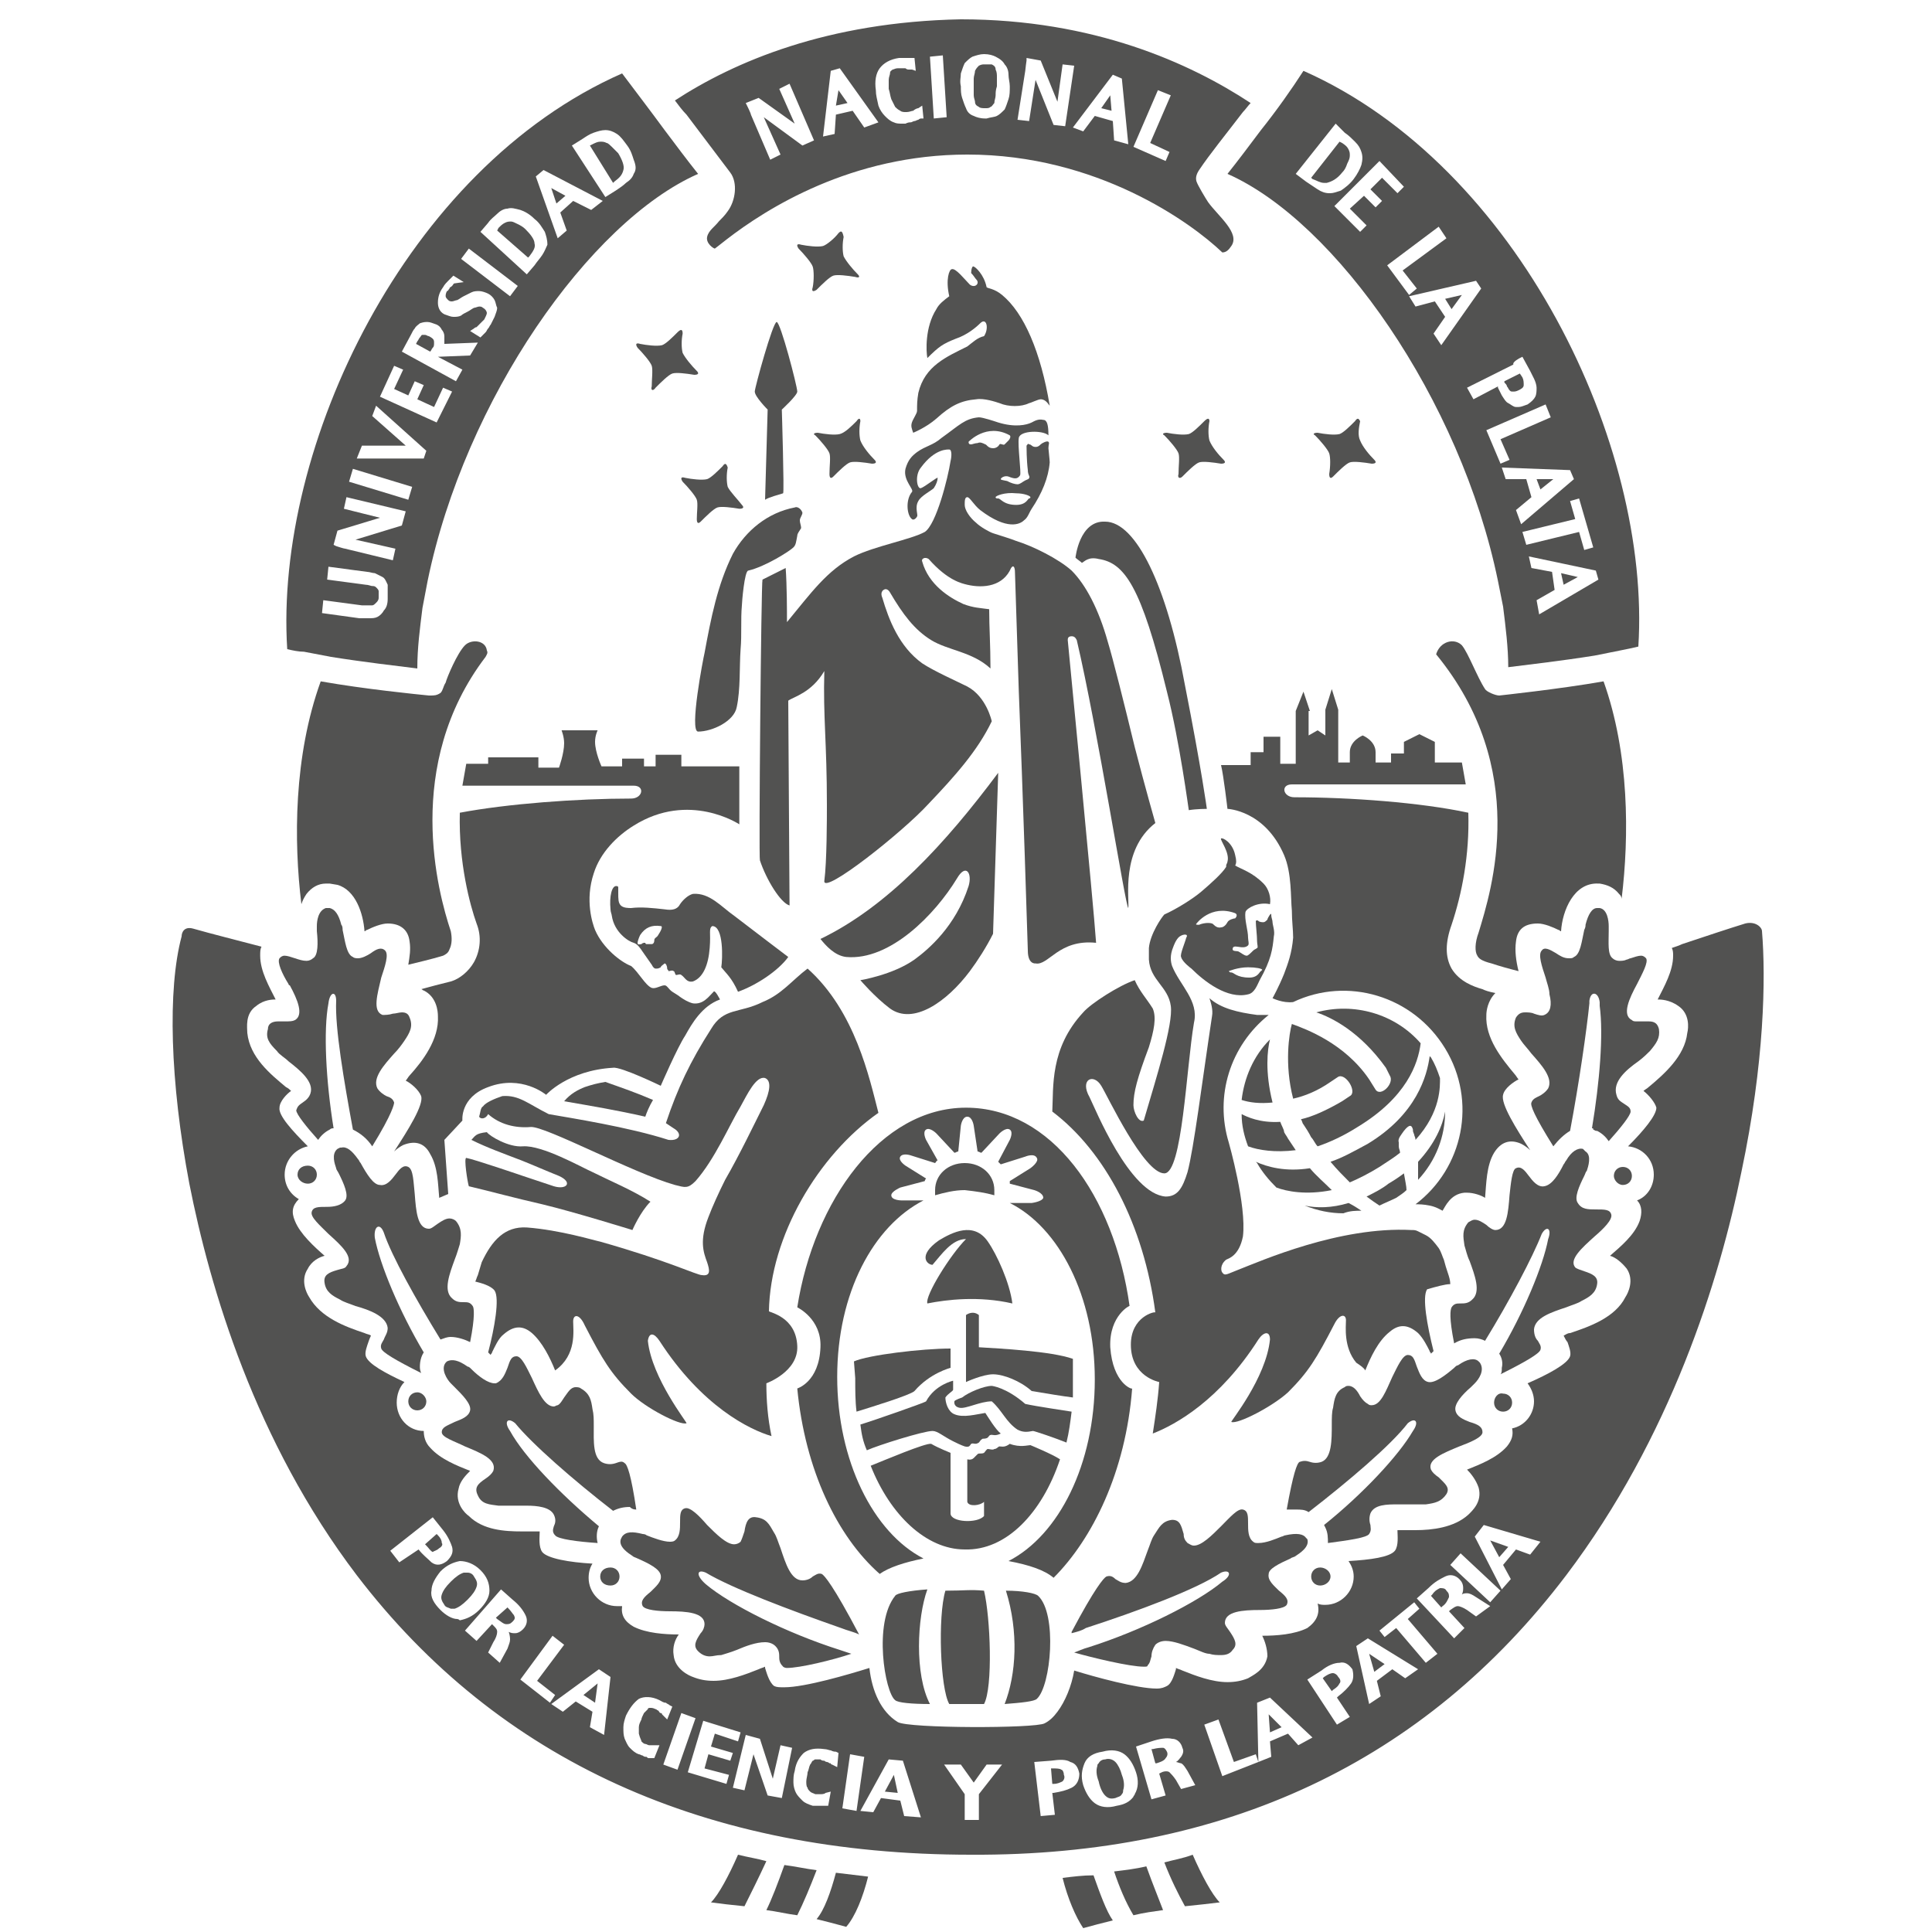
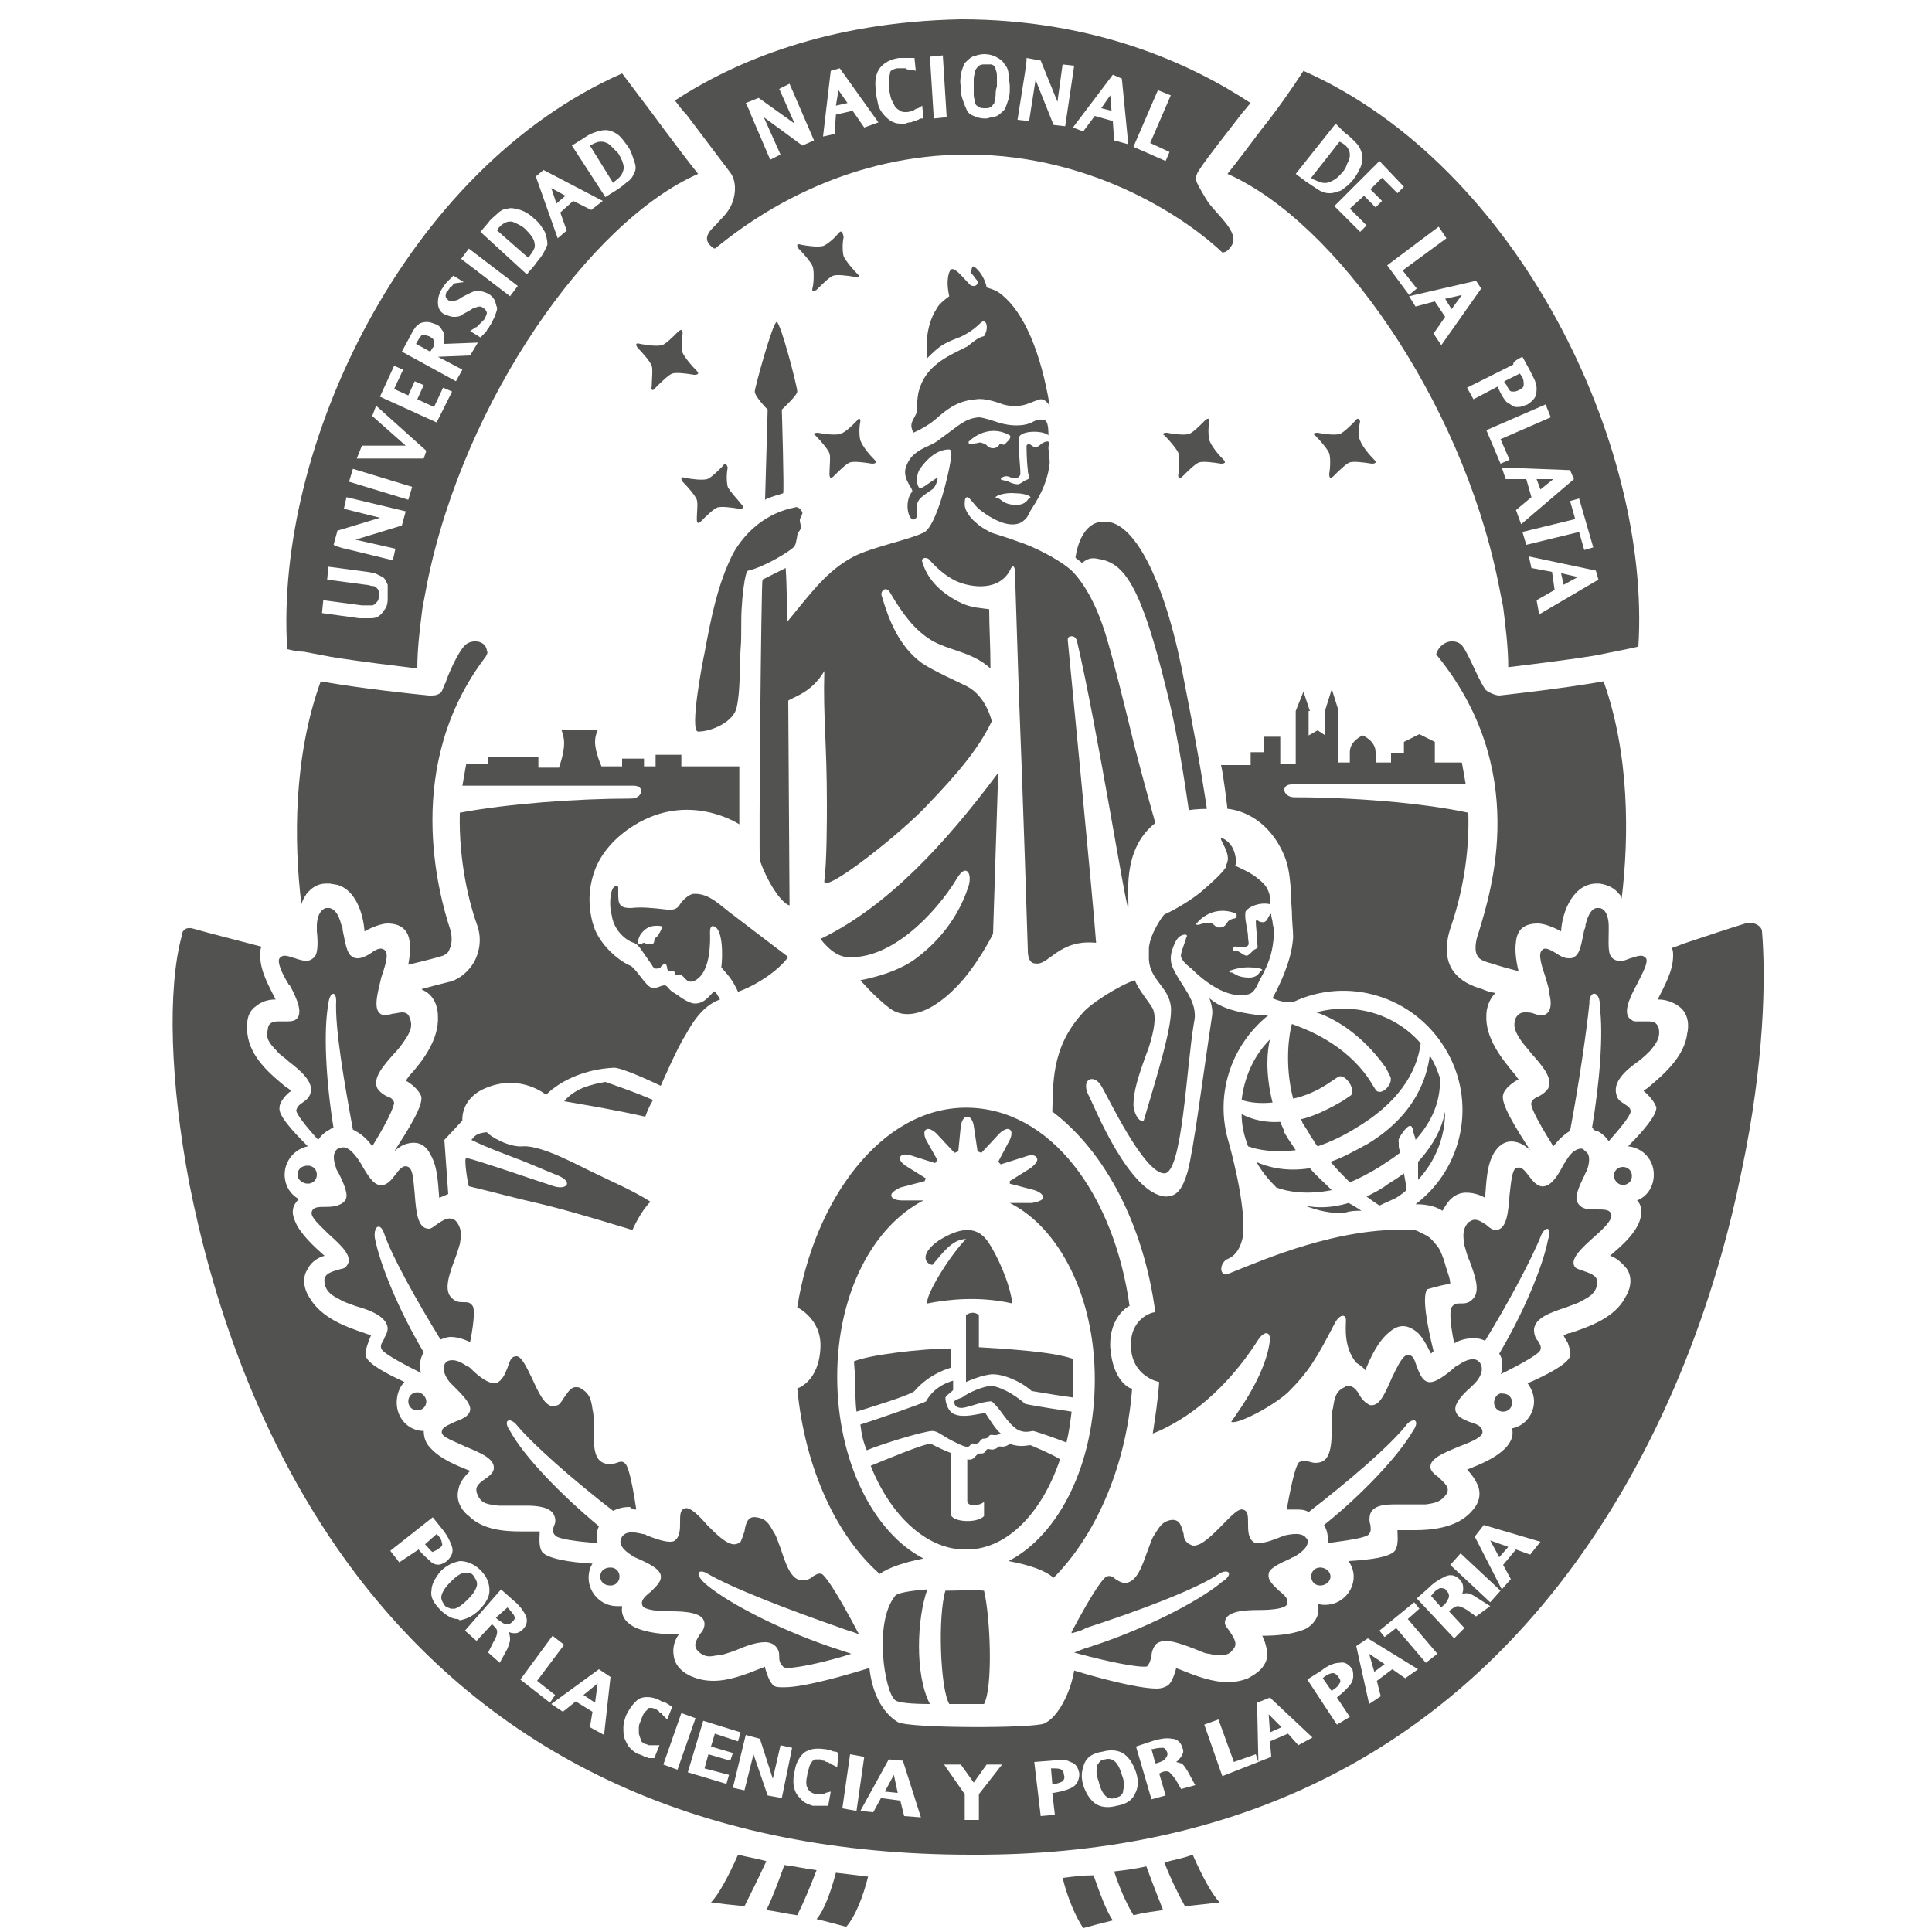
<svg xmlns="http://www.w3.org/2000/svg" version="1.1" id="Capa_1" x="0px" y="0px" viewBox="0 0 150 150" enable-background="new 0 0 150 150" xml:space="preserve">
  <g>
    <path fill="#525251" d="M77,107.6c-0.6,0-1.8,0.5-2.3,0.9c0,0-0.6,0.2-0.6,0.3c0,0-0.1,0.4,0.4,0.5s1.6-0.5,2.5-0.5   c0.8,0.7,1.1,1.6,2,2.2c0.4,0.2,0.7,0.2,1.2,0.1c0.1,0,1.6,0.5,2.6,0.9c0.2-0.8,0.3-1.6,0.4-2.4c-0.6-0.1-2.7-0.4-3.6-0.6   C78.1,107.7,77,107.6,77,107.6" />
    <path fill="#525251" d="M69.5,123.9c-1.7,2.1-0.8,7.5,0,8.1c0.2,0.2,1.3,0.3,2.7,0.3c-1.2-2.3-1-6.7-0.2-8.9   C70.6,123.5,69.6,123.7,69.5,123.9" />
    <path fill="#525251" d="M66.4,107c0,0.9,0,1.8,0.1,2.6c1.3-0.4,4.2-1.3,4.5-1.6c1.2-1.4,2.8-1.8,2.8-1.8v-1.5c-2.2,0-6.4,0.5-7.5,1   L66.4,107L66.4,107z" />
    <path fill="#525251" d="M73.4,123.5c-0.6,2-0.4,7.6,0.3,8.8c1,0,1.7,0,2.7,0c0.7-1.3,0.5-6.7,0-8.8   C75.3,123.4,74.9,123.5,73.4,123.5" />
    <path fill="#525251" d="M83.3,105.5c-1.7-0.6-5.7-0.8-7.3-0.9v-2.5c-0.5-0.4-1,0-1,0v5.2c0,0,1.3-0.6,2.1-0.6c0.8,0,2.1,0.5,3,1.3   c1.2,0.2,2.4,0.4,3.2,0.5C83.3,108,83.3,106.4,83.3,105.5" />
-     <path fill="#525251" d="M77.2,92.8c0-0.1,0-0.2,0-0.4c0-1.2-1-2.1-2.3-2.1s-2.3,0.9-2.3,2.1c0,0.1,0,0.2,0,0.4   c0.7-0.2,1.5-0.4,2.3-0.4C75.8,92.5,76.5,92.6,77.2,92.8" />
    <path fill="#525251" d="M72.4,98.2c0.7-0.8,1.5-2,2.6-2c-1.2,1.2-3.2,4.4-3,5c1.5-0.3,4-0.6,6.6,0c-0.2-1.6-1.2-3.8-1.9-4.8   c-1.1-1.6-2.8-0.7-3.8-0.1C71.2,97.5,72,98.2,72.4,98.2" />
    <path fill="#525251" d="M116,108.9c0,0.4,0.3,0.7,0.7,0.7c0.4,0,0.7-0.3,0.7-0.7c0-0.4-0.3-0.7-0.7-0.7   C116.3,108.1,116,108.5,116,108.9" />
    <path fill="#525251" d="M113.3,112.3c0.8-0.3,1.8-0.7,1.8-1.1s-0.3-0.6-1-0.8c-0.5-0.2-1-0.4-1.1-0.9s0.5-1.2,1.2-1.8   c0.1-0.1,0.2-0.2,0.3-0.3c0.3-0.3,0.8-1,0.4-1.6l0,0l0.1-0.1l-0.1,0.1l-0.1-0.1c-0.3-0.3-0.9-0.2-1.6,0.3c-0.1,0-0.2,0.1-0.3,0.2   c-0.7,0.6-1.5,1.2-2,1.1s-0.7-0.7-0.9-1.2c-0.2-0.6-0.3-0.9-0.7-0.9c-0.4,0-0.8,0.9-1.2,1.7c-0.5,1.1-0.9,2.2-1.6,2.2   c-0.1,0-0.2,0-0.3-0.1c-0.2-0.1-0.4-0.3-0.6-0.6c-0.2-0.4-0.5-0.8-0.9-0.8c-0.1,0-0.2,0-0.3,0.1c-0.7,0.3-0.8,0.9-0.9,1.6   c-0.1,0.3-0.1,0.8-0.1,1.3c0,1.2,0,2.6-0.8,2.9c-0.3,0.1-0.6,0.1-0.9,0s-0.5-0.1-0.8,0c-0.2,0.1-0.5,0.9-1,3.7c0.3,0,0.5,0,0.7,0   c0.4,0,0.7,0,1,0.2c3.1-2.4,6.4-5.2,7.7-6.9c0.6-0.5,0.9-0.1,0.4,0.6c-1.1,1.9-3.9,4.9-6.9,7.3l0.1,0.2c0.2,0.4,0.2,0.8,0.2,1.2   c1.5-0.2,3-0.4,3.2-0.7c0.2-0.3,0.1-0.5,0.1-0.7c-0.1-0.3-0.1-0.6,0-0.9c0.3-0.7,1.3-0.7,2.1-0.7c0.3,0,0.6,0,0.9,0   c0.5,0,1,0,1.3,0c0.7-0.1,1.2-0.2,1.6-0.8c0.3-0.5-0.1-0.8-0.6-1.3c-0.3-0.2-0.5-0.4-0.6-0.6C110.8,113.3,112.1,112.8,113.3,112.3" />
    <path fill="#525251" d="M82.3,113.3c-0.6-0.4-2.3-1.1-2.3-1.1c-0.2,0-0.8,0.2-1.6-0.1c-0.4,0.3-0.6,0.2-0.8,0.2   c-0.1,0-0.2,0.2-0.4,0.2c-0.1,0.1-0.4,0-0.5,0s-0.2,0.2-0.3,0.3c-0.2,0.1-0.4,0-0.5,0.1s-0.2,0.2-0.3,0.3c-0.2,0.2-0.5,0.1-0.5,0.1   c0,0.1,0,3.3,0,3.3c0.1,0.4,1,0.3,1.3,0v1.1c-0.5,0.6-2.6,0.5-2.6-0.2v-4.7c0,0-1-0.4-1.5-0.7c-0.4-0.1-3.7,1.3-4.7,1.7   c1.5,3.8,4.3,6.5,7.3,6.5C78.1,120.4,80.9,117.5,82.3,113.3" />
    <path fill="#525251" d="M123.8,96c0.7-0.6,1.4-1.3,1.3-1.7c-0.1-0.4-0.5-0.4-1.2-0.4c-0.6,0-1.1,0-1.4-0.5   c-0.3-0.4,0.1-1.3,0.5-2.1c0.1-0.2,0.1-0.3,0.2-0.4c0.1-0.3,0.4-1.2-0.1-1.5l-0.1-0.1l-0.1-0.1c-0.4-0.1-0.9,0.2-1.3,0.9   c-0.1,0.1-0.1,0.2-0.2,0.3c-0.4,0.8-0.9,1.6-1.5,1.7c-0.5,0.1-0.9-0.4-1.2-0.8c-0.3-0.4-0.6-0.8-1-0.6c-0.3,0.1-0.4,1.2-0.5,2.1   c-0.1,1.3-0.2,2.7-1.1,2.7c-0.2,0-0.5-0.2-0.7-0.4c-0.3-0.2-0.6-0.4-0.9-0.4c-0.2,0-0.3,0.1-0.5,0.2c-0.5,0.6-0.4,1.1-0.3,1.8   c0.1,0.3,0.2,0.8,0.4,1.2c0.4,1.1,0.9,2.4,0.2,3c-0.3,0.3-0.6,0.3-0.9,0.3s-0.5,0-0.7,0.3c-0.1,0.2-0.2,0.8,0.2,2.8   c0.5-0.3,1-0.4,1.6-0.4c0.3,0,0.6,0.1,0.8,0.2c1.9-3.1,3.7-6.5,4.4-8.3c0.4-0.7,0.8-0.4,0.5,0.4c-0.4,2.1-1.9,5.7-3.8,8.9   c0.2,0.3,0.3,0.7,0.2,1.1c0,0.2,0,0.4-0.1,0.5c2-1,3-1.6,3.1-1.9s-0.1-0.5-0.2-0.7c-0.2-0.2-0.3-0.5-0.3-0.9   c0.1-0.9,1.3-1.3,2.5-1.7c0.5-0.2,0.9-0.3,1.2-0.5c0.6-0.3,1.1-0.6,1.2-1.3c0.1-0.6-0.4-0.8-1-1c-0.3-0.1-0.6-0.2-0.7-0.3   C121.8,97.8,122.8,96.9,123.8,96" />
    <path fill="#525251" d="M100.2,121c0.1-0.1,0.3-0.1,0.4-0.2c0.3-0.2,1.1-0.7,0.9-1.3l0,0l0,0l-0.1-0.1c-0.2-0.3-0.7-0.4-1.6-0.2   c-0.1,0-0.2,0.1-0.3,0.1c-0.5,0.2-1.2,0.5-1.8,0.5c-0.2,0-0.3,0-0.4-0.1c-0.4-0.3-0.4-0.9-0.4-1.4c0-0.6,0-1-0.4-1.1   s-1,0.6-1.7,1.3c-0.7,0.7-1.5,1.5-2.1,1.5c-0.2,0-0.3-0.1-0.5-0.2c-0.2-0.2-0.3-0.4-0.3-0.7c-0.2-0.7-0.3-1.1-0.9-1.1   c-0.8,0.1-1,0.6-1.4,1.2c-0.2,0.3-0.3,0.7-0.5,1.2c-0.4,1.1-0.8,2.4-1.7,2.5l0,0c-0.4,0-0.6-0.2-0.8-0.3c-0.2-0.2-0.4-0.3-0.7-0.2   c-0.2,0.1-0.9,0.9-2.7,4.3v0.1c0.4-0.1,0.8-0.2,1.1-0.4c4-1.3,8.6-3,10.5-4.3c0.7-0.3,0.9,0.2,0.1,0.7c-1.9,1.6-6.3,3.8-10.4,5.1   c-0.4,0.1-0.8,0.3-1.1,0.4c1.4,0.4,4.3,1.1,5.4,1.1c0.2,0,0.3,0,0.3-0.1c0.2-0.2,0.2-0.4,0.3-0.7c0-0.3,0.1-0.6,0.3-0.9   c0.2-0.2,0.5-0.3,0.8-0.3c0.6,0,1.4,0.3,2.2,0.6c0.5,0.2,0.9,0.4,1.2,0.4c0.3,0.1,0.6,0.1,0.9,0.1c0.4,0,0.7-0.1,0.9-0.4   c0.4-0.4,0.2-0.8-0.2-1.4c-0.2-0.3-0.4-0.5-0.4-0.7c0-0.9,1.4-1,2.7-1c0.9,0,1.9-0.1,2.1-0.4c0.2-0.4-0.1-0.7-0.6-1.1   c-0.4-0.4-0.9-0.8-0.8-1.3C98.5,121.8,99.3,121.4,100.2,121" />
    <path fill="#525251" d="M102.5,121.7c-0.4,0-0.7,0.3-0.7,0.7c0,0.4,0.3,0.7,0.7,0.7c0.4,0,0.8-0.3,0.8-0.7S102.9,121.7,102.5,121.7   " />
    <path fill="#525251" d="M23.5,85.6c-0.3,0.2-0.4,0.3-0.5,0.6c0,0.3,0.8,1.3,1.7,2.3c0.2-0.3,0.5-0.6,0.9-0.8l0,0   c0.1-0.1,0.2-0.1,0.3-0.1c-0.6-3.7-0.8-7.6-0.4-9.7c0.1-0.9,0.6-1,0.6-0.2c-0.1,2.1,0.6,6.2,1.3,10c0.6,0.3,1.1,0.7,1.5,1.3   c1.6-2.6,1.7-3.3,1.7-3.4c-0.1-0.3-0.3-0.4-0.6-0.5c-0.2-0.1-0.5-0.3-0.7-0.6c-0.4-0.8,0.5-1.8,1.3-2.7c0.3-0.3,0.6-0.7,0.8-1   c0.4-0.6,0.7-1.1,0.4-1.8c-0.1-0.3-0.3-0.4-0.6-0.4c-0.2,0-0.5,0.1-0.7,0.1c-0.3,0.1-0.6,0.1-0.8,0.1c-0.8-0.3-0.4-1.6-0.1-2.9   c0.3-0.9,0.6-1.8,0.3-2.1c-0.3-0.3-0.7-0.1-1.1,0.2c-0.3,0.2-0.7,0.4-1,0.4c-0.1,0-0.3,0-0.4-0.1c-0.5-0.2-0.6-1.2-0.8-2.1   c0-0.1,0-0.3-0.1-0.4c-0.2-0.8-0.5-1.2-0.9-1.3h-0.3c-0.6,0.2-0.7,1-0.7,1.4c0,0.1,0,0.2,0,0.4c0.1,0.9,0.1,1.9-0.3,2.1   c-0.1,0.1-0.3,0.2-0.5,0.2c-0.3,0-0.6-0.1-0.9-0.2s-0.6-0.2-0.8-0.2c-0.2,0-0.3,0.1-0.4,0.2c-0.2,0.3,0.2,1.2,0.7,2   c0,0,0,0.1,0.1,0.1c0.6,1.1,1.1,2.3,0.4,2.7c-0.2,0.1-0.4,0.1-0.8,0.1c-0.1,0-0.3,0-0.5,0c-0.5,0-0.8,0.2-0.8,0.6   c-0.2,0.7,0.1,1.1,0.7,1.7c0.2,0.3,0.6,0.5,0.9,0.8c0.9,0.7,2,1.6,1.7,2.5C24,85.2,23.8,85.4,23.5,85.6" />
    <path fill="#525251" d="M52.6,25.8c-0.4,0.4-0.9,0.9-1.2,1c-0.4,0.1-1.2,0-1.7-0.1c-0.3-0.1-0.4,0-0.2,0.3c0.4,0.4,1,1.1,1.1,1.4   s0,1.1,0,1.6c-0.1,0.3,0.1,0.4,0.3,0.1c0.4-0.4,1-1,1.3-1.1s1.1,0,1.7,0.1c0.3,0,0.4-0.1,0.2-0.3c-0.4-0.4-0.9-1-1.1-1.4   c-0.1-0.4-0.1-1,0-1.5C53,25.6,52.9,25.5,52.6,25.8" />
    <path fill="#525251" d="M37.9,58.3v1c0,0-1.3,0-1.7,0c-0.1,0.6-0.2,1.1-0.3,1.7c3.6,0,12.5,0,13.3,0c0.9,0,0.7,1-0.2,1   c-4.2,0-9.6,0.4-13.3,1.1c-0.1,3.9,0.8,7.2,1.3,8.6c0.4,1,0.3,2.1-0.2,3c-0.4,0.7-1.1,1.3-1.8,1.5c-0.8,0.2-1.6,0.4-2.3,0.6   c0.1,0,0.1,0.1,0.2,0.1c1,0.5,1.1,1.6,1.1,2c0.1,1.8-1.2,3.5-2.2,4.6c-0.1,0.1-0.2,0.3-0.3,0.4c0.4,0.2,1,0.7,1.2,1.2   c0.2,0.7-1,2.6-2.1,4.3c0.2-0.2,0.5-0.4,0.7-0.5c1-0.4,1.7-0.1,2.1,0.7c0.6,1,0.6,2.3,0.7,3.4l0.7-0.3l-0.3-4.2l1.4-1.5   c0,0-0.2-1.8,2-2.6c2.6-1,4.5,0.6,4.5,0.6s1.7-1.9,5.2-2.1c0.6-0.1,3.7,1.4,3.7,1.4s1.3-3,1.9-3.9c0.5-0.9,1.3-2.3,2.7-2.8   c0,0-0.4-0.8-0.5-0.6c-0.4,0.4-0.8,1-1.6,0.9c-0.4-0.1-0.7-0.3-1-0.5c-0.1-0.1-0.3-0.2-0.6-0.4c-0.3-0.2-0.4-0.5-0.6-0.5   c-0.3,0-0.7,0.3-1,0.2c-0.5-0.2-1-1.2-1.6-1.7c-0.8-0.3-2.2-1.4-2.8-2.8c-0.2-0.5-0.8-2.3-0.1-4.4c0.5-1.6,1.8-2.9,3.1-3.7   c4.3-2.7,8.2-0.1,8.2-0.1v-4.5h-4.5v-0.9h-2v0.9H50v-0.6h-1.7v0.6h-1.6c0,0-0.5-1.1-0.5-1.9c0-0.5,0.2-0.9,0.2-0.9h-2.8   c0,0,0.2,0.5,0.2,1c0,0.8-0.4,1.9-0.4,1.9h-1.6v-0.8h-3.9V58.3z" />
    <path fill="#525251" d="M126,92c0.4,0,0.7-0.3,0.7-0.7c0-0.4-0.3-0.7-0.7-0.7c-0.4,0-0.7,0.3-0.7,0.7C125.3,91.6,125.6,92,126,92" />
    <path fill="#525251" d="M32.4,108.1c-0.4,0-0.7,0.3-0.7,0.7c0,0.4,0.3,0.7,0.7,0.7s0.7-0.3,0.7-0.7   C33.1,108.5,32.8,108.1,32.4,108.1" />
    <path fill="#525251" d="M65.1,18.1c-0.3,0.4-0.9,0.9-1.2,1c-0.4,0.1-1.2,0-1.7-0.1c-0.3-0.1-0.4,0-0.2,0.3c0.4,0.4,1,1.1,1.1,1.4   s0.1,1.1,0,1.6c-0.1,0.3,0,0.4,0.3,0.2c0.4-0.4,1-1,1.3-1.1s1.1,0,1.7,0.1c0.3,0.1,0.4,0,0.2-0.2c-0.4-0.4-0.9-1-1.1-1.4   c-0.1-0.4-0.1-1,0-1.5C65.4,17.9,65.3,17.9,65.1,18.1" />
    <path fill="#525251" d="M72.4,111.1c0.4,0,0.8,0.4,1.6,0.8c0.2,0.1,0.6,0.3,0.9,0.4c0.4,0.1,0.4-0.1,0.5-0.2   c0.2-0.1,0.3,0.1,0.6-0.1c0.1-0.1,0.1-0.2,0.3-0.3c0.1,0,0.3,0,0.4-0.1s0.1-0.2,0.3-0.2c0.1,0,0.3,0.1,0.7-0.1   c-0.4-0.3-1-1.3-1.2-1.6c-0.7,0.1-1.7,0.4-2.4,0.1c-0.5-0.2-0.7-0.9-0.7-1.3c0.2-0.3,0.6-0.5,0.6-0.6v-0.7c0,0-1.4,0.3-2.1,1.6   c-0.1,0.1-4.1,1.5-5.1,1.8c0.1,0.8,0.2,1.3,0.5,2C68.2,112.2,71.7,111.1,72.4,111.1" />
    <path fill="#525251" d="M56.1,36.2c-0.4,0.4-0.9,0.9-1.2,1c-0.4,0.1-1.2,0-1.7-0.1c-0.3-0.1-0.4,0-0.2,0.3c0.4,0.4,1,1.1,1.1,1.4   c0.1,0.3,0,1,0,1.5c0,0.3,0.1,0.4,0.3,0.2c0.4-0.4,1-1,1.3-1.1s1.1,0,1.7,0.1c0.3,0,0.4-0.1,0.2-0.3c-0.3-0.4-0.9-1-1.1-1.4   c-0.1-0.4-0.1-1,0-1.5C56.4,36,56.3,35.9,56.1,36.2" />
    <path fill="#525251" d="M87.9,107.8c0,0.1-1.5-0.4-1.7-3.2c-0.1-2.5,1.6-3.3,1.5-3.2C86.5,92.8,81.6,86,75,86s-11.8,7.2-13.1,15.5   c0,0,1.9,0.9,1.8,3.1c-0.1,2.7-1.8,3.2-1.8,3.2c0.6,6.3,3.1,11.5,6.4,14.4c0.7-0.5,1.9-0.9,3.4-1.2c-3.9-2-6.7-7.6-6.7-14.1   s2.8-11.7,6.7-13.7H70c0,0-0.8,0-0.8-0.4c0-0.3,0.7-0.6,0.7-0.6l1.9-0.5c0-0.1,0.1-0.2,0.1-0.2l-1.6-1c0,0-0.6-0.4-0.4-0.7   c0.2-0.3,0.8-0.1,0.8-0.1l1.9,0.6c0.1-0.1,0.1-0.2,0.2-0.2l-0.9-1.6c0,0-0.3-0.6,0-0.8c0.3-0.2,0.8,0.3,0.8,0.3l1.4,1.5   c0.1,0,0.2-0.1,0.3-0.1l0.2-2c0,0,0.1-0.7,0.5-0.7s0.5,0.7,0.5,0.7l0.3,2c0.1,0,0.2,0.1,0.3,0.1l1.4-1.5c0,0,0.5-0.5,0.8-0.3   s0,0.8,0,0.8l-0.9,1.7c0.1,0.1,0.1,0.1,0.2,0.2l1.9-0.6c0,0,0.7-0.3,0.9,0.1c0.2,0.3-0.5,0.8-0.5,0.8l-1.6,1c0,0.1,0,0.1,0,0.2   l1.9,0.5c0,0,0.7,0.2,0.7,0.6c-0.1,0.3-0.9,0.4-0.9,0.4h-1.7c3.8,1.9,6.6,7.2,6.6,13.7c0,6.6-2.8,12.1-6.7,14.1   c1.6,0.3,2.8,0.7,3.5,1.3C84.8,119.5,87.4,114.3,87.9,107.8" />
-     <path fill="#525251" d="M80.5,131.9c1.1-1,1.6-6.6,0.1-8c-0.2-0.2-1.2-0.4-2.5-0.4c1,3.2,0.8,6.5-0.1,8.8   C79.3,132.2,80.3,132.1,80.5,131.9" />
    <path fill="#525251" d="M54.8,122.1c2,1.2,6.5,2.9,10.5,4.3c0.5,0.2,1,0.3,1.4,0.5c-2-3.8-2.7-4.6-2.9-4.7   c-0.3-0.1-0.5,0.1-0.7,0.2c-0.2,0.2-0.5,0.3-0.8,0.3l0,0c-0.9,0-1.3-1.3-1.7-2.5c-0.2-0.5-0.3-0.9-0.5-1.2   c-0.4-0.7-0.6-1.1-1.4-1.2c-0.6-0.1-0.8,0.4-0.9,1.1c-0.1,0.3-0.2,0.6-0.3,0.8c-0.1,0.1-0.3,0.2-0.5,0.2c-0.6,0-1.4-0.8-2.1-1.5   c-0.6-0.7-1.3-1.4-1.7-1.3s-0.4,0.5-0.4,1.1c0,0.5,0,1.1-0.4,1.4c-0.1,0.1-0.3,0.1-0.4,0.1c-0.5,0-1.3-0.3-1.8-0.5   c-0.1-0.1-0.3-0.1-0.3-0.1c-0.8-0.2-1.3-0.2-1.6,0.2l-0.1,0.2c-0.2,0.6,0.6,1.1,0.9,1.3c0.1,0.1,0.2,0.1,0.4,0.2   c0.9,0.4,1.7,0.8,1.8,1.3s-0.4,0.9-0.8,1.3c-0.5,0.4-0.8,0.7-0.6,1.1c0.2,0.3,1.2,0.4,2.1,0.4c1.3,0,2.7,0.1,2.7,1   c0,0.2-0.1,0.5-0.3,0.7c-0.4,0.6-0.6,1-0.2,1.4c0.3,0.3,0.6,0.4,0.9,0.4c0.3,0,0.5-0.1,0.9-0.1c0.3-0.1,0.7-0.2,1.2-0.4   c0.7-0.3,1.5-0.6,2.2-0.6c0.3,0,0.6,0.1,0.8,0.3c0.3,0.3,0.3,0.6,0.3,0.9s0.1,0.5,0.3,0.7c0,0,0.1,0.1,0.3,0.1c1,0,3.5-0.6,5-1.1   c-0.3-0.1-0.6-0.2-0.9-0.3c-4.1-1.3-8.5-3.5-10.4-5.1C54,122.3,54.1,121.8,54.8,122.1" />
    <path fill="#525251" d="M49.4,117.2c-0.4-2.7-0.7-3.5-0.9-3.6c-0.2-0.2-0.4-0.1-0.7,0s-0.6,0.1-0.9,0c-0.9-0.3-0.8-1.7-0.8-2.9   c0-0.5,0-0.9-0.1-1.3c-0.1-0.7-0.2-1.2-0.9-1.6c-0.1-0.1-0.3-0.1-0.4-0.1c-0.4,0-0.6,0.4-0.9,0.8c-0.2,0.3-0.3,0.5-0.5,0.6   c-0.1,0-0.2,0.1-0.3,0.1l0,0c-0.7,0-1.2-1.1-1.7-2.2c-0.4-0.8-0.8-1.7-1.2-1.7s-0.5,0.3-0.7,0.9c-0.2,0.5-0.4,1-0.9,1.2h-0.1   c-0.5,0-1.2-0.5-1.8-1.1c-0.1-0.1-0.2-0.2-0.3-0.2c-0.7-0.5-1.2-0.6-1.6-0.4l-0.1,0.1c-0.4,0.5,0.1,1.3,0.4,1.6   c0.1,0.1,0.2,0.2,0.3,0.3c0.6,0.6,1.3,1.3,1.2,1.8s-0.7,0.7-1.2,0.9c-0.6,0.3-1,0.4-1,0.8s1,0.7,1.8,1.1c1.2,0.5,2.5,1,2.2,1.9   c-0.1,0.2-0.3,0.4-0.6,0.6c-0.6,0.4-0.9,0.7-0.6,1.3c0.3,0.7,0.9,0.7,1.6,0.8c0.3,0,0.8,0,1.3,0c0.3,0,0.6,0,0.9,0   c0.8,0,1.8,0.1,2.1,0.7c0.2,0.4,0.1,0.7,0,0.9c-0.1,0.3-0.1,0.5,0.1,0.7c0.2,0.3,1.8,0.5,3.3,0.6c-0.1-0.4-0.1-0.9,0.1-1.3   c-3-2.5-5.8-5.4-6.9-7.4c-0.5-0.7-0.2-1.1,0.4-0.6c1.3,1.6,4.5,4.4,7.6,6.8c0.4-0.2,0.8-0.3,1.3-0.3   C49.1,117.2,49.3,117.2,49.4,117.2" />
    <path fill="#525251" d="M29.8,95.7c0.6,1.8,2.5,5.2,4.4,8.3c0.3-0.1,0.5-0.2,0.8-0.2c0.5,0,1.1,0.2,1.5,0.4c0.4-2,0.3-2.7,0.2-2.8   c-0.2-0.3-0.4-0.3-0.7-0.3s-0.6,0-0.9-0.3c-0.7-0.6-0.2-1.9,0.2-3c0.2-0.5,0.3-0.9,0.4-1.2c0.1-0.6,0.2-1.2-0.3-1.8   c-0.1-0.1-0.3-0.2-0.5-0.2c-0.3,0-0.6,0.2-0.9,0.4c-0.3,0.2-0.5,0.4-0.7,0.4c-0.9,0-1-1.4-1.1-2.7c-0.1-0.9-0.1-1.9-0.5-2.1   c-0.4-0.2-0.7,0.2-1,0.6S30,92.1,29.5,92c-0.5,0-1-0.8-1.5-1.7c-0.1-0.1-0.1-0.2-0.2-0.3c-0.5-0.7-0.9-1-1.3-0.9h-0.1l-0.2,0.1   c-0.5,0.4-0.2,1.2-0.1,1.5c0,0.1,0.1,0.2,0.2,0.4c0.4,0.8,0.8,1.7,0.5,2.1s-0.9,0.5-1.4,0.5c-0.7,0-1.1,0-1.2,0.4s0.6,1,1.3,1.7   c1,0.9,2,1.8,1.4,2.5c-0.1,0.2-0.4,0.2-0.7,0.3c-0.7,0.2-1.1,0.4-1,1c0.1,0.7,0.6,1,1.2,1.3c0.3,0.2,0.7,0.3,1.2,0.5   c1.1,0.3,2.4,0.8,2.5,1.7c0,0.4-0.2,0.6-0.3,0.9c-0.1,0.2-0.3,0.4-0.2,0.7c0.1,0.3,1.1,0.9,3.1,1.9c-0.1-0.2-0.1-0.4-0.1-0.5   c0-0.4,0.1-0.8,0.3-1.1c-1.9-3.2-3.4-6.8-3.8-8.9C29,95.2,29.5,94.9,29.8,95.7" />
    <path fill="#525251" d="M46.6,122.4c0,0.4,0.3,0.7,0.8,0.7c0.4,0,0.7-0.3,0.7-0.7c0-0.4-0.3-0.7-0.7-0.7   C46.9,121.7,46.6,122,46.6,122.4" />
    <path fill="#525251" d="M66.5,32.7c-0.4,0.4-0.9,0.9-1.3,1s-1.2,0-1.7-0.1c-0.3,0-0.4,0.1-0.2,0.2c0.4,0.4,1,1.1,1.1,1.4   c0.1,0.3,0,1,0,1.6c0,0.3,0.1,0.4,0.3,0.2c0.4-0.4,1-1,1.3-1.1s1.1,0,1.7,0.1c0.3,0,0.4-0.1,0.2-0.3c-0.4-0.4-0.9-1-1.1-1.5   c-0.1-0.4-0.1-1,0-1.5C66.8,32.5,66.7,32.4,66.5,32.7" />
    <path fill="#525251" d="M86.6,136.8c-0.2-0.2-0.5-0.3-0.8-0.2c-0.2,0-0.4,0.1-0.5,0.3c-0.1,0.1-0.1,0.1-0.1,0.2   c-0.1,0.3-0.1,0.7,0.1,1.2c0.1,0.5,0.3,0.9,0.5,1.1c0.2,0.2,0.4,0.3,0.8,0.2c0.2-0.1,0.4-0.1,0.5-0.3c0.1-0.1,0.1-0.2,0.1-0.3   c0.1-0.3,0.1-0.7-0.1-1.2C87,137.4,86.8,137,86.6,136.8" />
    <path fill="#525251" d="M82.4,137.4c-0.1-0.1-0.4-0.1-0.7-0.1h-0.1l0.1,1.2h0.1c0.3,0,0.5-0.1,0.7-0.2c0.1-0.1,0.2-0.3,0.1-0.5   C82.6,137.6,82.5,137.4,82.4,137.4" />
    <polygon fill="#525251" points="46.2,132.2 46.4,130.7 45.3,131.6  " />
    <polygon fill="#525251" points="68.7,139.1 69.7,139.2 69.4,137.8  " />
    <path fill="#525251" d="M90.3,135.7c-0.2,0-0.4,0-0.8,0.1h-0.1l0.3,1.1h0.1c0.3-0.1,0.6-0.2,0.7-0.4c0.1-0.1,0.2-0.3,0.1-0.5   C90.5,135.8,90.4,135.7,90.3,135.7" />
    <polygon fill="#525251" points="98.6,134.5 99.5,134.1 98.5,133.1  " />
    <path fill="#525251" d="M89,144.9c-0.8,0.2-1.7,0.3-2.5,0.4c0.4,1.2,0.9,2.4,1.5,3.4c0.8-0.2,1.6-0.3,2.3-0.4   C90,147.5,89.5,146.3,89,144.9" />
    <path fill="#525251" d="M103.5,129.9c-0.2,0-0.4,0.1-0.7,0.3l-0.1,0.1l0.7,1l0.1-0.1c0.3-0.2,0.4-0.3,0.5-0.5   c0.1-0.1,0.1-0.3-0.1-0.5C103.8,130,103.6,129.9,103.5,129.9" />
    <path fill="#525251" d="M90.4,144.6c0.5,1.3,1.1,2.5,1.6,3.4c1-0.1,1.9-0.2,2.7-0.3c-0.6-0.6-1.4-2.1-2.1-3.7   C91.8,144.3,91.1,144.4,90.4,144.6" />
    <path fill="#525251" d="M82.5,145.8c0.4,1.6,1,3,1.6,3.9c0.7-0.2,1.5-0.4,2.3-0.6c-0.5-0.7-1-2.1-1.5-3.5   C84.1,145.6,83.3,145.7,82.5,145.8" />
    <path fill="#525251" d="M34.1,120.2c0.2-0.1,0.3-0.3,0.2-0.4c0-0.2-0.1-0.4-0.3-0.6l-0.1-0.1l-0.9,0.8l0.1,0.1   c0.2,0.2,0.3,0.4,0.5,0.5C33.7,120.4,33.9,120.4,34.1,120.2" />
    <path fill="#525251" d="M36.3,122.1c-0.1,0-0.2,0-0.3,0c-0.3,0.1-0.6,0.3-1,0.7c-0.4,0.4-0.6,0.7-0.7,1c-0.1,0.3,0,0.5,0.2,0.8   c0.1,0.2,0.3,0.2,0.5,0.3c0.1,0,0.2,0,0.3,0c0.3-0.1,0.6-0.3,1-0.7c0.4-0.4,0.6-0.7,0.7-1c0.1-0.3,0-0.5-0.2-0.8   C36.7,122.2,36.5,122.1,36.3,122.1" />
    <path fill="#525251" d="M39.4,124.8L39.4,124.8l-0.9,0.8l0.1,0.1c0.3,0.2,0.5,0.4,0.7,0.4s0.3,0,0.5-0.2s0.2-0.3,0.1-0.5   C39.8,125.3,39.7,125.1,39.4,124.8" />
    <path fill="#525251" d="M117,30c0.1,0.1,0.1,0.2,0.2,0.3c0.1,0.1,0.1,0.1,0.3,0.1c0.1,0,0.2,0,0.4-0.1c0.2-0.1,0.4-0.2,0.4-0.4   c0-0.2,0-0.4-0.1-0.6L118,29l-1.2,0.6v0.1C116.9,29.8,117,29.9,117,30" />
    <path fill="#525251" d="M127.2,82.4c0.4-0.3,0.7-0.6,0.9-0.8c0.5-0.6,0.8-1,0.7-1.7c-0.1-0.4-0.3-0.6-0.8-0.6c-0.1,0-0.3,0-0.5,0   c-0.1,0-0.3,0-0.4,0c-0.2,0-0.3,0-0.4-0.1c-0.8-0.4-0.2-1.7,0.4-2.8c0.4-0.8,0.9-1.7,0.7-2c-0.1-0.1-0.2-0.2-0.4-0.2   c-0.2,0-0.5,0.1-0.8,0.2c-0.1,0-0.2,0.1-0.3,0.1c-0.2,0.1-0.4,0.1-0.6,0.1s-0.4-0.1-0.5-0.2c-0.4-0.3-0.3-1.2-0.3-2.1   c0-0.2,0-0.3,0-0.4c0-0.4-0.1-1.3-0.7-1.4h-0.1H124c-0.4,0-0.7,0.5-0.9,1.3c0,0.1,0,0.2-0.1,0.4c-0.2,0.9-0.3,1.9-0.8,2.1   c-0.1,0.1-0.2,0.1-0.4,0.1c-0.4,0-0.7-0.2-1-0.4c-0.5-0.3-0.9-0.5-1.1-0.2c-0.3,0.3,0,1.2,0.3,2.1c0.1,0.4,0.3,0.9,0.3,1.3   c0.2,0.8,0.1,1.4-0.4,1.6c-0.2,0.1-0.5,0-0.8-0.1c-0.2-0.1-0.5-0.1-0.7-0.1c-0.3,0-0.5,0.1-0.7,0.4c-0.3,0.7,0,1.2,0.4,1.8   c0.2,0.3,0.5,0.6,0.8,1c0.8,0.9,1.7,1.9,1.3,2.7c-0.2,0.3-0.5,0.5-0.7,0.6s-0.5,0.2-0.6,0.5c-0.1,0.2,0.2,1,1.7,3.4   c0.4-0.5,0.8-0.9,1.3-1.2c0.7-3.7,1.3-7.9,1.5-9.9c0-0.1,0-0.2,0-0.2c0.1-0.8,0.7-0.7,0.8,0.1c0,0.1,0,0.2,0,0.3   c0.3,2.2,0,5.9-0.6,9.5c0.1,0,0.1,0,0.1,0.1l0.2,0.1c0,0,0,0,0.1,0c0.4,0.2,0.7,0.5,0.9,0.8c0.9-1,1.7-2,1.7-2.3s-0.2-0.4-0.5-0.6   s-0.5-0.3-0.6-0.7C125.2,84,126.2,83.1,127.2,82.4" />
    <polygon fill="#525251" points="113.5,22.9 112.2,23.2 112.7,24  " />
    <polygon fill="#525251" points="120.6,37.2 119.3,37.2 119.6,38  " />
    <path fill="#525251" d="M97.9,10.1c-0.9,1.2-1.8,2.4-2.6,3.4c8.4,3.7,18.1,17.5,21,31.6l0.2,1l0.2,1c0.2,1.6,0.4,3.2,0.4,4.7   c1.6-0.2,4.2-0.5,6.7-0.9l1-0.2l1-0.2c0.5-0.1,1-0.2,1.4-0.3c1-15.6-9.3-37.3-26-44.7C100.3,6.9,99.1,8.6,97.9,10.1 M124.1,45   l-4.6,2.7l-0.2-1.1l1.4-0.8l-0.2-1.4l-1.6-0.3l-0.2-0.9l5.2,1.1L124.1,45z M123.7,42.5l-0.7,0.2l-0.4-1.4l-4.1,1l-0.3-1l4.1-1   l-0.4-1.4l0.7-0.2L123.7,42.5z M122.2,37.2l-4.1,3.5l-0.4-1.1l1.2-1l-0.4-1.4h-1.6l-0.3-0.9l5.3,0.2L122.2,37.2z M120.4,32.4   l-3.9,1.7l0.7,1.6l-0.7,0.3l-1.1-2.6l4.6-2L120.4,32.4z M118,27.8l0.2-0.1l0.6,1.1c0.1,0.2,0.2,0.4,0.3,0.6   c0.1,0.2,0.2,0.5,0.2,0.7s0,0.5-0.1,0.7s-0.3,0.4-0.6,0.6c-0.3,0.1-0.5,0.2-0.7,0.2c-0.1,0-0.1,0-0.2,0c-0.2,0-0.4-0.2-0.6-0.3   c-0.2-0.1-0.3-0.3-0.5-0.6c-0.1-0.2-0.2-0.4-0.3-0.6V30l-1.9,1l-0.5-0.9l3.6-1.8C117.4,28.1,118,27.8,118,27.8 M114.6,21.8l0.4,0.6   l-3.1,4.4l-0.6-0.9l0.9-1.3l-0.8-1.2l-1.5,0.4l-0.5-0.8L114.6,21.8z M112.3,18.5l-3.4,2.5l1.1,1.4l-0.6,0.5l-1.7-2.3l4-3   L112.3,18.5z M109,14.5l-0.5,0.5l-1.2-1.2l-0.9,0.9l0.9,0.9l-0.5,0.5l-0.9-0.9l-1.1,1l1.3,1.3l-0.5,0.5l-2-2l3.5-3.5L109,14.5z    M104.4,10.3c0.3,0.2,0.6,0.5,0.8,0.7c0.3,0.3,0.4,0.5,0.5,0.8s0.1,0.6,0,1c-0.1,0.3-0.3,0.7-0.6,1.1c-0.3,0.4-0.7,0.7-1,0.9   c-0.3,0.1-0.6,0.2-0.8,0.2h-0.1c-0.3,0-0.6-0.1-0.9-0.3s-0.6-0.4-0.9-0.6l-0.8-0.6l3.1-3.9L104.4,10.3z" />
    <path fill="#525251" d="M102.8,14.2c0.1,0,0.1,0,0.2,0c0.4-0.1,0.8-0.3,1.2-0.8c0.2-0.2,0.3-0.4,0.4-0.7c0.1-0.2,0.2-0.4,0.2-0.6   c0-0.2,0-0.3-0.1-0.5s-0.2-0.3-0.5-0.5L104,11l-2.2,2.8l0.1,0.1C102.2,14,102.5,14.2,102.8,14.2" />
    <polygon fill="#525251" points="122.5,44.8 121.2,44.5 121.4,45.4  " />
    <path fill="#525251" d="M67.4,145.7c-0.8-0.1-1.7-0.2-2.5-0.3c-0.4,1.5-0.9,2.9-1.5,3.6c0.8,0.2,1.6,0.4,2.3,0.6   C66.4,148.8,67,147.3,67.4,145.7" />
    <polygon fill="#525251" points="115.7,119.6 116.4,120.9 117.1,120.1  " />
    <path fill="#525251" d="M121.6,122.3c8.1-10.7,11.9-22.9,13.6-31.3c1.8-8.5,1.9-15.1,1.6-18.7c0-0.3-0.5-0.8-1.3-0.6   c-1.3,0.4-3.1,1-4.9,1.6c-0.2,0.1-0.5,0.2-0.8,0.3c0.1,0.2,0.1,0.4,0.1,0.6c0,1.2-0.7,2.4-1.2,3.4c0.2,0,0.9,0,1.6,0.5   c0.9,0.6,0.8,1.7,0.7,2.1c-0.2,1.8-1.8,3.2-3,4.2c-0.1,0.1-0.3,0.2-0.4,0.3c0.4,0.3,0.9,0.9,1,1.3c0,0.6-1,1.8-2.2,3   c1.1,0.1,2,1,2,2.2c0,0.9-0.5,1.7-1.3,2c0.4,0.4,0.4,1,0.2,1.6c-0.4,1.1-1.5,2-2.3,2.7c0.4,0.1,0.9,0.5,1.3,1   c0.6,0.9,0.1,1.9-0.1,2.2c-0.8,1.6-2.8,2.3-4.3,2.8c-0.2,0-0.3,0.1-0.5,0.2c0.1,0.2,0.2,0.4,0.3,0.5c0.1,0.3,0.3,0.8,0.2,1.1   c-0.2,0.6-1.7,1.4-3.3,2.1c0.3,0.4,0.5,0.9,0.5,1.4c0,1-0.7,1.9-1.7,2.1c0.1,0.5,0,0.9-0.4,1.4c-0.8,0.9-2.1,1.4-3.1,1.8   c0.3,0.3,0.7,0.8,0.9,1.4c0.3,1.1-0.5,1.8-0.8,2.1c-1.1,1-2.8,1.2-4.1,1.2c-0.3,0-0.6,0-0.9,0c-0.2,0-0.4,0-0.5,0v0.1   c0,0.3,0.1,1.1-0.2,1.5c-0.4,0.5-1.9,0.7-3.6,0.8c0.2,0.3,0.4,0.7,0.4,1.2c0,1.2-1,2.2-2.2,2.2c-0.2,0-0.4,0-0.6-0.1   c0.2,0.8-0.1,1.4-0.8,1.9c-1,0.5-2.4,0.6-3.5,0.6c0.2,0.4,0.4,1,0.4,1.6c-0.2,1.1-1.2,1.5-1.5,1.7c-0.5,0.2-1,0.3-1.6,0.3   c-1.2,0-2.5-0.5-3.5-0.9c-0.2-0.1-0.3-0.1-0.5-0.2v0.1c-0.1,0.3-0.3,1.1-0.7,1.3c-0.2,0.1-0.4,0.2-0.8,0.2c-1.5,0-4.8-0.9-6.4-1.4   c-0.2,1.2-0.7,2.4-1.3,3.2l0,0c-0.3,0.4-0.6,0.7-1,0.9c-0.7,0.4-10.6,0.4-11.4-0.1c-1.3-0.8-2-2.4-2.2-4.2c-1.6,0.5-5,1.5-6.6,1.5   c-0.4,0-0.6,0-0.8-0.1c-0.4-0.3-0.6-1.1-0.7-1.4v-0.1c-0.2,0.1-0.3,0.1-0.5,0.2c-1,0.4-2.3,0.9-3.5,0.9c-0.6,0-1.1-0.1-1.6-0.3   c-0.3-0.1-1.4-0.6-1.5-1.7c-0.1-0.6,0.1-1.2,0.4-1.6c-1.1,0-2.5-0.1-3.5-0.6c-0.7-0.4-1-0.9-0.9-1.6c-0.1,0-0.3,0-0.4,0   c-1.2,0-2.2-1-2.2-2.2c0-0.4,0.1-0.8,0.3-1.1c-1.8-0.1-3.5-0.4-3.9-0.9c-0.3-0.4-0.2-1.2-0.2-1.5c0-0.1,0-0.1,0-0.1   c-0.2,0-0.3,0-0.5,0c-0.3,0-0.6,0-0.9,0c-1.3,0-3-0.1-4.1-1.2c-0.3-0.2-1.1-1-0.8-2.1c0.1-0.6,0.6-1.1,0.9-1.4   c-1-0.4-2.3-0.9-3.1-1.8c-0.4-0.4-0.5-0.9-0.5-1.3c-1.2,0-2.1-1-2.1-2.2c0-0.6,0.2-1.2,0.6-1.6c-1.5-0.7-2.8-1.4-3-2   c-0.1-0.3,0.1-0.8,0.2-1.1c0,0,0.1-0.3,0.2-0.5c-0.1-0.1-0.3-0.1-0.5-0.2c-1.5-0.5-3.4-1.2-4.3-2.8c-0.2-0.3-0.7-1.3-0.1-2.2   c0.3-0.6,0.9-0.9,1.3-1c-0.8-0.7-1.9-1.7-2.3-2.7c-0.3-0.7-0.2-1.2,0.3-1.7c-0.7-0.4-1.1-1.1-1.1-1.9c0-1.1,0.8-2,1.8-2.2   c-1.2-1.2-2.3-2.4-2.2-3c0-0.5,0.6-1.1,0.9-1.3c-0.1-0.1-0.2-0.2-0.4-0.3c-1.2-1-2.8-2.3-3-4.2c0-0.4-0.2-1.5,0.7-2.1   c0.6-0.5,1.3-0.5,1.5-0.5c-0.5-1-1.2-2.2-1.2-3.4c0-0.3,0-0.5,0.1-0.7c-1.9-0.5-3.9-1-5.3-1.4c-0.7-0.2-0.9,0.3-0.9,0.6   C13,76.8,13.2,84,14.7,91.9c1.6,8.1,5.1,20,13,30.4c11,14.4,27.1,21.7,47.7,21.7l0,0C95.1,144.1,110.6,136.8,121.6,122.3    M32.5,120.3L32.5,120.3l-1.5,1l-0.7-0.9l3.3-2.6l0.8,1c0.4,0.5,0.6,1,0.7,1.3c0.1,0.4,0,0.7-0.4,1.1c-0.4,0.3-0.8,0.4-1.2,0.1   C33.2,121,32.8,120.7,32.5,120.3 M35.5,125.7c-0.4,0-0.9-0.3-1.3-0.7c-0.5-0.5-0.8-1-0.7-1.5c0-0.5,0.3-1,0.7-1.5   c0.5-0.5,1-0.7,1.5-0.8c0.5,0,1.1,0.2,1.6,0.7s0.7,1,0.7,1.6c0,0.5-0.3,1-0.8,1.5s-1,0.7-1.5,0.8C35.6,125.7,35.5,125.7,35.5,125.7    M39.6,127.3c0,0.2-0.1,0.4-0.2,0.7l-0.6,1.1l-0.9-0.8l0.4-0.8c0.2-0.3,0.3-0.6,0.3-0.8c0-0.2-0.1-0.3-0.3-0.5l-0.1-0.1l-1.2,1.3   l-0.9-0.8l2.8-3.2l0.9,0.8c0.5,0.4,0.8,0.8,1,1.2c0.2,0.4,0.1,0.8-0.2,1.1c-0.2,0.2-0.4,0.3-0.6,0.3c-0.2,0-0.3,0-0.5-0.1   C39.6,127,39.6,127.2,39.6,127.3 M40.4,130.4l2.5-3.4l0.9,0.7l-2.1,2.8l1.4,1.1l-0.4,0.6L40.4,130.4z M46.9,134.7l-1.1-0.6l0.2-1.2   l-1.3-0.8l-1,0.8l-0.9-0.6l3.7-2.7l0.9,0.6L46.9,134.7z M49.8,135.2c0.1,0.1,0.2,0.2,0.3,0.2s0.2,0.1,0.3,0.1h0.1h0.3h0.4l-0.4,1   h-0.2h-0.1h-0.1c-0.1,0-0.1,0-0.2-0.1c-0.1,0-0.2,0-0.3-0.1c-0.1,0-0.2-0.1-0.3-0.1c-0.3-0.1-0.5-0.3-0.7-0.5s-0.3-0.5-0.4-0.7   c-0.1-0.3-0.1-0.5-0.1-0.9c0-0.3,0.1-0.6,0.2-0.9c0.3-0.6,0.6-1,1-1.3c0.4-0.2,1-0.2,1.6,0.1c0.2,0.1,0.3,0.2,0.5,0.2   c0.1,0.1,0.2,0.1,0.3,0.2l0.2,0.1l-0.4,1l-0.3-0.3l-0.1-0.1c0-0.1-0.1-0.1-0.1-0.1c-0.1,0-0.1-0.1-0.2-0.2c-0.1,0-0.1-0.1-0.2-0.1   c-0.2-0.1-0.3-0.1-0.4-0.1c-0.1,0-0.2,0-0.2,0.1c-0.1,0.1-0.2,0.2-0.3,0.3c-0.1,0.2-0.2,0.4-0.2,0.5c-0.1,0.2-0.2,0.4-0.2,0.6   c0,0.2,0,0.4,0,0.5C49.7,135,49.8,135.1,49.8,135.2 M51.5,137l1.4-4l1.1,0.4l-1.4,4L51.5,137z M56.6,137.8l-0.2,0.7l-3-0.9l1.2-4   l2.9,0.9l-0.2,0.7l-1.8-0.6l-0.3,1l1.7,0.5l-0.2,0.6l-1.7-0.5l-0.3,1.1L56.6,137.8z M60.7,139.6l-1.1-0.2l-1.1-3.2l-0.7,2.8   l-0.9-0.2l1-4.1L59,135l1,3.1l0.6-2.6l0.9,0.2L60.7,139.6z M65,137.2l-0.4-0.2c0,0-0.1,0-0.1-0.1h-0.1c0,0-0.1-0.1-0.2-0.1   s-0.2-0.1-0.2-0.1c-0.1,0-0.2,0-0.3-0.1c-0.2,0-0.3,0-0.4,0c-0.1,0-0.1,0.1-0.2,0.1c-0.1,0.1-0.1,0.2-0.2,0.3   c-0.1,0.2-0.1,0.4-0.2,0.6c0,0.2-0.1,0.5-0.1,0.7s0,0.4,0.1,0.5c0,0.1,0.1,0.2,0.2,0.3c0.1,0.1,0.2,0.1,0.4,0.2l0,0   c0.2,0,0.3,0,0.4,0c0.1,0,0.3,0,0.4-0.1l0.4-0.1l-0.2,1.1h-0.2h-0.2h-0.2c-0.1,0-0.2,0-0.3,0h-0.1c-0.1,0-0.2,0-0.2,0   c-0.3-0.1-0.6-0.2-0.8-0.4s-0.4-0.4-0.5-0.6c-0.1-0.2-0.2-0.5-0.2-0.8s0-0.6,0.1-0.9c0.1-0.7,0.4-1.1,0.7-1.4   c0.4-0.3,0.9-0.4,1.6-0.3c0.2,0,0.4,0.1,0.5,0.1c0.2,0.1,0.3,0.1,0.4,0.1l0.2,0.1L65,137.2z M65.4,140.4l0.6-4.2l1.1,0.2l-0.6,4.2   L65.4,140.4z M70.2,141l-0.3-1.2l-1.5-0.2l-0.6,1.1l-1-0.1l2.2-4l1.1,0.1l1.4,4.4L70.2,141z M76,139.3v2h-1.1v-2l-1.6-2.3h1.3   l1,1.4l1-1.4h1.2L76,139.3z M83.2,138.8c-0.4,0.2-0.8,0.3-1.4,0.4h-0.1l0.2,1.7l-1.1,0.1l-0.5-4.2l1.3-0.1c0.7-0.1,1.2-0.1,1.5,0.1   c0.4,0.1,0.6,0.4,0.7,0.9C83.8,138.2,83.6,138.6,83.2,138.8 M88.1,139.3c0,0.1-0.1,0.1-0.1,0.2c-0.3,0.4-0.7,0.6-1.3,0.7   c-0.7,0.2-1.3,0.1-1.7-0.2c-0.4-0.3-0.7-0.8-0.9-1.4c-0.2-0.7-0.1-1.2,0.1-1.7s0.7-0.8,1.4-0.9c0.7-0.2,1.3-0.1,1.7,0.2   c0.4,0.3,0.7,0.8,0.9,1.4S88.4,138.8,88.1,139.3 M91.7,138.9l-0.4-0.7c-0.2-0.3-0.4-0.5-0.5-0.6s-0.4-0.1-0.6,0l-0.2,0.1l0.5,1.7   l-1.1,0.3l-1.2-4.1l1.2-0.4c0.6-0.2,1.2-0.3,1.6-0.2c0.4,0,0.7,0.3,0.8,0.7c0.1,0.2,0.1,0.4-0.1,0.7c-0.1,0.1-0.2,0.3-0.4,0.4   c0.1,0,0.3,0.1,0.4,0.1c0.2,0.1,0.3,0.3,0.5,0.6l0.6,1.1L91.7,138.9z M94.9,137.9l-1.4-4l1.1-0.4l1.2,3.3l1.7-0.6l0.2,0.6   L94.9,137.9z M100.8,135.5l-0.8-0.9l-1.4,0.6l0.1,1.2l-1,0.4l-0.1-4.6l1-0.4l3.3,3.1L100.8,135.5z M104.9,130.7   c-0.2,0.3-0.6,0.7-1,1l-0.1,0.1l1,1.5l-1,0.6l-2.3-3.5l1.1-0.7c0.5-0.4,1-0.6,1.4-0.6c0.4-0.1,0.7,0.1,1,0.5   C105.1,130,105.1,130.4,104.9,130.7 M109.1,130.3l-1-0.7l-1.2,0.9l0.3,1.2l-0.9,0.6l-1-4.5l0.9-0.6l3.9,2.4L109.1,130.3z    M110.7,129.1l-2.3-2.7l-0.9,0.7l-0.4-0.5l2.7-2.2l0.4,0.5l-0.9,0.8l2.3,2.7L110.7,129.1z M114.6,125.5l-0.7-0.5   c-0.3-0.2-0.6-0.3-0.7-0.3c-0.2,0-0.3,0.1-0.6,0.3l-0.1,0.1l1.2,1.3l-0.8,0.8l-2.9-3.1l0.9-0.8c0.5-0.5,0.9-0.7,1.3-0.9   c0.4-0.2,0.8-0.1,1.1,0.2c0.2,0.2,0.3,0.4,0.3,0.7c0,0.1,0,0.3-0.1,0.5c0.1-0.1,0.3-0.1,0.4-0.1c0.2,0,0.4,0.1,0.7,0.3l1.1,0.7   L114.6,125.5z M115.7,124.4l-3.1-2.9l0.8-0.9l3.1,2.9L115.7,124.4z M114.5,119.3l0.7-0.9l4.4,1.3l-0.8,1l-1.1-0.4l-1,1.2l0.6,1.1   l-0.7,0.8L114.5,119.3z" />
    <path fill="#525251" d="M111.8,123.3c-0.2,0.1-0.4,0.2-0.6,0.5l-0.1,0.1l0.8,0.9l0.1-0.1c0.3-0.2,0.4-0.5,0.5-0.7   c0-0.2,0-0.3-0.2-0.5C112.2,123.3,112,123.3,111.8,123.3" />
    <path fill="#525251" d="M55.2,147.7c0.7,0.1,1.6,0.2,2.6,0.3c0.5-1,1.1-2.2,1.7-3.5c-0.7-0.2-1.4-0.3-2.2-0.5   C56.6,145.6,55.8,147.1,55.2,147.7" />
    <polygon fill="#525251" points="107.5,129.2 106.3,128.4 106.7,129.8  " />
    <path fill="#525251" d="M63.4,145.2c-0.8-0.1-1.7-0.3-2.5-0.4c-0.5,1.4-1,2.7-1.4,3.5c0.8,0.1,1.6,0.3,2.4,0.4   C62.4,147.7,62.9,146.5,63.4,145.2" />
    <path fill="#525251" d="M43,92.1c-0.6-0.2-2.4-0.8-2.4-0.8s-3.8-1.3-4.4-1.4c-0.2,0,0.1,1.9,0.2,2.2c1.7,0.4,3.5,0.9,5.7,1.4   c2.5,0.6,7,2,7,2s0.6-1.4,1.4-2.2c-1.4-0.9-3.1-1.6-4.5-2.3c-0.9-0.4-3.9-2.1-5.4-2c-1.1,0.1-2.6-0.8-2.8-1.1   c-0.9,0.1-0.9,0.3-1.2,0.6c1.2,0.6,2.6,1.1,3.9,1.6c1,0.4,1.9,0.8,2.9,1.2C44.5,91.8,44,92.4,43,92.1" />
    <path fill="#525251" d="M36.1,50.1c-0.6,0.6-1.4,2.5-1.5,2.9c-0.2,0.3-0.2,0.6-0.4,0.8C33.9,54,33.7,54,33.4,54h-0.1   c-1-0.1-5-0.5-8.4-1.1c-2.1,5.8-2.1,12.4-1.5,17.3c0.1-0.3,0.2-0.5,0.4-0.8c0.4-0.5,0.9-0.8,1.5-0.8l0,0c0.1,0,0.2,0,0.3,0l0.6,0.1   c1.4,0.4,2,2.2,2.1,3.6c0.1,0,0.1-0.1,0.2-0.1c0.4-0.2,1.1-0.5,1.6-0.5c1,0,1.6,0.5,1.7,1.4c0.1,0.6,0,1.2-0.1,1.8   c0.8-0.2,1.7-0.4,2.7-0.7c0.2-0.1,0.4-0.2,0.5-0.5c0.2-0.4,0.2-0.9,0.1-1.4c-1-3-3.7-12.9,2.7-21.3c0.1-0.2,0.2-0.3,0.1-0.5   C37.7,49.7,36.6,49.6,36.1,50.1" />
    <path fill="#525251" d="M56.9,43c-1.2,2.4-1.7,5-2.2,7.7c-0.1,0.4-1.2,6.1-0.5,6.1c1.1,0,2.8-0.8,3-1.9c0.3-1.4,0.2-3.1,0.3-4.5   c0.1-1.1,0-2.3,0.1-3.4c0-0.2,0.2-2.7,0.5-2.7c1.3-0.3,3.2-1.5,3.5-1.8c0.2-0.2,0.2-0.4,0.3-0.9c0-0.2,0.2-0.4,0.3-0.6   c0-0.2-0.1-0.4-0.1-0.6c0-0.2,0.2-0.4,0.2-0.6c-0.1-0.3-0.4-0.5-0.6-0.4C59.6,39.8,57.9,41.2,56.9,43" />
    <polygon fill="#525251" points="64.9,8.2 65.8,8 65.1,7  " />
    <path fill="#525251" d="M60.3,25c-0.3,0-1.7,5.1-1.7,5.4c0,0.4,1,1.4,1,1.4l-0.2,7c0.3-0.2,1.1-0.4,1.4-0.5c0.1,0-0.1-6.5-0.1-6.5   s1.2-1.1,1.2-1.4C61.9,30,60.6,25,60.3,25" />
    <path fill="#525251" d="M23.1,91.2c0,0.4,0.4,0.7,0.8,0.7s0.7-0.3,0.7-0.7c0-0.4-0.3-0.7-0.7-0.7C23.4,90.5,23.1,90.8,23.1,91.2" />
    <path fill="#525251" d="M75.3,75.4c0.6-0.8,1.3-1.9,1.8-2.9L77.5,60c-4.1,5.5-8.6,10.4-13.8,12.9c0.4,0.5,1.1,1.3,2,1.4   c3.4,0.3,6.9-3.3,8.6-6.1c0.7-1.2,1.2-0.4,0.9,0.6c-1,3.1-3.1,4.9-4.2,5.7c-1.7,1.2-4.2,1.6-4.2,1.6s1.1,1.3,2.3,2.2   C70.9,79.6,73.5,77.8,75.3,75.4" />
-     <path fill="#525251" d="M68.2,86.4c-0.7-2.7-1.8-7.9-5.5-11.2c-1.2,0.9-2,2-3.5,2.6c-1.8,0.9-3,0.4-4,2.1c-1.6,2.5-2.6,4.6-3.5,7.3   l0.6,0.4c0.7,0.4,0.5,1-0.4,0.9c-3.1-1-7.6-1.7-9.3-2C41,85.7,40.3,85,39,85.1c-0.6,0.2-1.3,0.5-1.5,0.8c-0.2,0.1-0.2,0.5-0.3,0.8   c0.1,0.2,0.5,0.2,0.7-0.2c0.9,0.8,2.1,1.1,3.3,1c1.1-0.1,8,3.6,11.2,4.5c0.8,0.2,1,0.3,1.6-0.3c1.5-1.7,2.6-4.3,3.5-5.8   c0.5-0.9,1.2-2.4,1.9-2.2c0.5,0.2,0.4,1-0.1,2.1c-0.7,1.4-1.9,3.9-3,5.8c-0.5,1-1,2.1-1.3,2.9c-0.7,1.8-0.4,2.7-0.1,3.5   c0.2,0.6,0.3,1.1-0.4,1c-0.4,0-2.6-1.1-7.9-2.6l0,0c-0.5-0.1-3.1-0.9-5.7-1.1c-1.7-0.1-2.7,1-3.5,2.7c-0.1,0.3-0.2,0.7-0.3,1   c-0.1,0.2-0.1,0.3-0.2,0.5c0.4,0.1,1.2,0.3,1.5,0.7c0.4,0.6,0,2.9-0.5,4.8c0.1,0.1,0.1,0.1,0.2,0.2c0-0.1,0.1-0.1,0.1-0.2   c0.2-0.4,0.5-1.1,0.9-1.4c0.8-0.7,1.5-0.7,2.2-0.1c0.8,0.7,1.4,1.9,1.8,2.9c1.7-1.2,1.4-3.1,1.4-3.8c0-0.6,0.5-0.6,0.9,0.3   c1.4,2.7,2,3.7,3.6,5.3c1.1,1.1,3.8,2.5,4.3,2.3c0.1,0-2.7-3.5-3-6.4c0.1-0.7,0.5-0.6,0.9,0c3.3,5.1,7,6.9,8.7,7.4   c-0.3-1.4-0.4-2.8-0.4-4.1c0,0,2.5-0.9,2.4-2.9c-0.1-2.3-2.2-2.6-2.2-2.7C59.8,96,63.5,89.7,68.2,86.4" />
    <path fill="#525251" d="M85.8,40.5c-2-0.1-2.3,2.8-2.3,2.8c0.1,0.1,0.4,0.3,0.5,0.4c0.2-0.1,0.5-0.5,1.3-0.3   c2,0.3,3.3,2.1,5.3,10.3c1,3.9,1.7,9.3,1.7,9.2c0.6-0.1,1.4-0.1,1.4-0.1s-0.4-3-1.7-9.6C90.6,45.5,88.2,40.5,85.8,40.5" />
    <path fill="#525251" d="M57.3,77c1.4-0.5,3.1-1.6,3.9-2.7c0,0-2.9-2.2-4.2-3.2c-1-0.7-1.9-1.8-3.2-1.7c-0.4,0.1-0.8,0.5-1,0.8   c-0.2,0.4-0.6,0.5-1.2,0.4c-0.9-0.1-1.8-0.2-2.6-0.1c-0.2,0-0.6,0-0.8-0.2s-0.2-0.5-0.2-1c0-0.2,0-0.3,0-0.4l0,0l0,0   c0,0,0-0.1-0.1-0.1c-0.4-0.1-0.6,0.8-0.5,1.8c0,0.2,0.1,0.4,0.1,0.5c0.2,1.3,1.3,2,1.7,2.1c0.3,0.1,0.5,0.4,0.7,0.7   c0.2,0.3,0.5,0.7,0.7,1c0.1,0.2,0.2,0.3,0.3,0.3c0.2,0,0.2,0,0.4-0.1c0-0.1,0.2-0.2,0.3-0.3c0.1,0,0.2,0.2,0.2,0.4   c0,0.1,0.1,0.1,0.1,0.2c0.1,0,0.3-0.1,0.4,0c0.1,0,0.1,0.3,0.2,0.3c0.1,0,0.3-0.1,0.4,0c0.3,0.2,0.4,0.6,0.9,0.5   c0.8-0.3,1.2-1.3,1.3-2.6c0.1-1.2-0.1-1.5,0.2-1.7c0.9,0,0.8,2.6,0.7,3.2C56.4,75.6,56.8,75.9,57.3,77 M51.1,72.6   c-0.1,0.2-0.3,0.2-0.3,0.4c0,0.2-0.1,0.3-0.2,0.3c-0.1,0-0.2,0-0.2,0s-0.1,0-0.2,0c-0.1,0-0.1-0.1-0.1-0.1H50c0,0-0.1,0-0.2,0.1   c-0.1,0-0.3,0.1-0.3-0.1c0-0.1,0.1-0.4,0.2-0.6c0.4-0.6,0.9-0.8,1.6-0.7C51.5,71.9,51.3,72.3,51.1,72.6" />
    <path fill="#525251" d="M47,84c-0.6,0.1-1,0.2-1.6,0.4c-0.5,0.2-1.1,0.5-1.6,1.1c2.3,0.4,4.1,0.7,6.3,1.2c0.1-0.3,0.3-0.8,0.6-1.3   C49.3,84.8,48.4,84.5,47,84" />
    <polygon fill="#525251" points="86.2,7.4 85.5,8.4 86.3,8.6  " />
    <path fill="#525251" d="M40.8,17.8c-0.2-0.2-0.4-0.3-0.6-0.4c-0.2-0.1-0.4-0.2-0.5-0.2c-0.2,0-0.3,0-0.5,0.1s-0.3,0.2-0.5,0.4   l-0.1,0.2L41,20l0.1-0.1c0.3-0.4,0.5-0.7,0.4-1C41.5,18.6,41.2,18.2,40.8,17.8" />
    <polygon fill="#525251" points="43.9,15.2 42.8,14.6 43.2,15.8  " />
    <path fill="#525251" d="M48.3,5.7c-16.8,7.4-27,29-26,44.7c0.4,0.1,0.9,0.2,1.3,0.2l2.1,0.4c2.5,0.4,5.1,0.7,6.7,0.9   c0-1.6,0.2-3.1,0.4-4.7l0.4-2.1c2.9-14.1,12.6-27.9,21-31.6c-0.8-1-1.7-2.2-2.6-3.4C50.5,8.6,49.2,6.9,48.3,5.7 M30.1,46.5   c0,0.4-0.1,0.7-0.3,0.9c-0.1,0.2-0.3,0.4-0.5,0.5S28.9,48,28.6,48l0,0c-0.2,0-0.5,0-0.7,0L25,47.6l0.1-1l3,0.4c0.1,0,0.2,0,0.4,0   c0.1,0,0.3,0,0.4,0s0.2-0.1,0.3-0.2c0.1-0.1,0.2-0.2,0.2-0.4c0-0.3,0-0.4,0-0.5s-0.1-0.2-0.2-0.3s-0.2-0.1-0.3-0.1   c-0.1,0-0.3-0.1-0.5-0.1l-3-0.4l0.1-1l3,0.4c0.2,0,0.4,0.1,0.6,0.1c0.2,0.1,0.4,0.2,0.6,0.3s0.3,0.4,0.4,0.6   C30.1,45.7,30.1,46.1,30.1,46.5 M31.2,40.8l-3.6,1.1l3.1,0.7l-0.2,0.9l-3.7-0.9c-0.1,0-0.7-0.2-0.7-0.2l-0.2-0.1l0.3-1.1l3.3-1   l-2.8-0.7l0.2-0.9l4.6,1.1L31.2,40.8z M31.7,38.8l-4.6-1.4l0.3-1l4.6,1.4L31.7,38.8z M32.9,35.6h-5.2l0.4-1h3.4l-2.6-2.3l0.3-0.8   l3.9,3.5L32.9,35.6z M33.9,32.8l-4.4-2l1.1-2.4l0.7,0.3l-0.7,1.5l1.1,0.5l0.5-1.1l0.7,0.3L32.4,31l1.3,0.6l0.7-1.5l0.7,0.3   L33.9,32.8z M36.5,27.6L34,27.7l1.9,1l-0.5,0.9l-4.2-2.3l0.7-1.3c0.1-0.2,0.2-0.4,0.3-0.5c0.1-0.2,0.3-0.3,0.4-0.4   C32.9,25,33,25,33.2,25s0.4,0.1,0.7,0.2c0.2,0.1,0.3,0.2,0.4,0.4c0.1,0.1,0.2,0.3,0.2,0.5s0,0.3,0,0.5v0.1l2.6-0.1L36.5,27.6z    M38.4,24.6c-0.1,0.2-0.2,0.4-0.3,0.6c-0.1,0.1-0.1,0.2-0.2,0.3c-0.1,0.1-0.1,0.2-0.2,0.3c-0.1,0.1-0.1,0.1-0.2,0.2   c-0.1,0.1-0.1,0.1-0.1,0.1l-0.1,0.1l-0.8-0.5l0.3-0.2c0,0,0.1-0.1,0.2-0.1c0.1-0.1,0.1-0.1,0.2-0.2c0.1-0.1,0.1-0.1,0.2-0.2   c0.1-0.1,0.2-0.2,0.2-0.2c0.1-0.2,0.2-0.4,0.2-0.5s-0.1-0.3-0.3-0.4c-0.1-0.1-0.2-0.1-0.3-0.1s-0.3,0.1-0.4,0.1   c-0.2,0.1-0.3,0.2-0.5,0.3c-0.2,0.1-0.4,0.2-0.5,0.3c-0.2,0.1-0.4,0.1-0.6,0.1l0,0c-0.2,0-0.4-0.1-0.7-0.2   c-0.4-0.2-0.5-0.6-0.5-0.9c0-0.4,0.1-0.8,0.4-1.2c0.1-0.2,0.3-0.4,0.4-0.5c0.1-0.1,0.2-0.2,0.3-0.3l0.1-0.1l0.8,0.5L35.3,22   c-0.1,0-0.1,0.1-0.2,0.2c-0.1,0.1-0.2,0.1-0.2,0.2c-0.1,0.1-0.1,0.2-0.2,0.2c-0.1,0.2-0.1,0.3-0.1,0.4s0.1,0.2,0.2,0.3   c0.1,0.1,0.2,0.1,0.3,0.1s0.3-0.1,0.4-0.1c0.2-0.1,0.3-0.2,0.5-0.3c0.2-0.1,0.4-0.2,0.6-0.3c0.2-0.1,0.4-0.1,0.6-0.1   c0.2,0,0.5,0.1,0.7,0.2s0.4,0.3,0.5,0.5s0.1,0.4,0.2,0.6C38.6,24.1,38.5,24.3,38.4,24.6 M39.6,23l-3.8-2.9l0.6-0.8l3.8,2.9L39.6,23   z M42.1,19.8c-0.2,0.3-0.4,0.5-0.6,0.8l-0.6,0.7L37.3,18l0.6-0.7c0.2-0.3,0.5-0.5,0.7-0.7s0.5-0.4,0.8-0.4c0.3-0.1,0.6,0,1,0.1   c0.3,0.1,0.7,0.3,1.1,0.7c0.4,0.3,0.6,0.7,0.8,1c0.1,0.3,0.2,0.6,0.2,1C42.4,19.2,42.3,19.5,42.1,19.8 M45.9,16.3l-1.4-0.7l-1,0.9   l0.5,1.4l-0.7,0.6l-1.7-4.8l0.6-0.5l4.6,2.4L45.9,16.3z M49.2,13.5c-0.1,0.3-0.3,0.5-0.6,0.7c-0.2,0.2-0.5,0.4-0.8,0.6L47,15.3   l-2.6-4l0.8-0.5c0.3-0.2,0.6-0.4,0.9-0.5c0.3-0.1,0.6-0.2,0.9-0.2c0.3,0,0.6,0.1,0.9,0.3c0.3,0.2,0.5,0.5,0.8,0.9s0.4,0.8,0.5,1.1   C49.4,12.9,49.4,13.2,49.2,13.5" />
    <path fill="#525251" d="M47.5,11.4c-0.1-0.1-0.3-0.3-0.4-0.3C46.9,11,46.8,11,46.6,11s-0.4,0.1-0.6,0.2l-0.2,0.1l1.8,2.9l0.1-0.1   c0.4-0.3,0.6-0.5,0.7-0.9c0.1-0.3-0.1-0.8-0.4-1.3C47.8,11.7,47.6,11.5,47.5,11.4" />
    <path fill="#525251" d="M75.7,7.9c0,0.2,0.1,0.3,0.3,0.4c0.1,0.1,0.3,0.1,0.5,0.1l0,0c0.2,0,0.3,0,0.4-0.1c0.1,0,0.2-0.2,0.3-0.3   c0-0.2,0.1-0.4,0.1-0.6s0-0.4,0.1-0.7c0-0.2,0-0.4,0-0.7c0-0.2,0-0.4-0.1-0.6c0-0.2-0.1-0.3-0.3-0.4c-0.1,0-0.3,0-0.5,0h-0.1   c-0.1,0-0.2,0-0.4,0.1c-0.1,0.1-0.2,0.2-0.3,0.4c0,0.2-0.1,0.4-0.1,0.6s0,0.4,0,0.7v0.6C75.6,7.6,75.7,7.8,75.7,7.9" />
    <path fill="#525251" d="M33.3,26.1c-0.1,0-0.2-0.1-0.3-0.1s-0.2,0-0.2,0c-0.1,0-0.1,0.1-0.2,0.2c-0.1,0.1-0.1,0.2-0.2,0.3l-0.1,0.2   l1.1,0.6c0.1-0.1,0.1-0.2,0.2-0.3c0.1-0.1,0.1-0.2,0.1-0.4c0-0.1,0-0.2-0.1-0.3C33.6,26.3,33.5,26.2,33.3,26.1" />
    <path fill="#525251" d="M52.4,7.8c0.3,0.4,0.6,0.8,0.9,1.1c1.2,1.6,2.5,3.3,3.4,4.5c0.6,0.8,0.4,2.2-0.2,3   c-0.2,0.3-0.5,0.6-0.7,0.8c-0.3,0.4-0.8,0.7-0.9,1.2c-0.1,0.5,0.5,0.9,0.6,0.9c0,0,0.4-0.3,0.9-0.7c3.1-2.4,9.7-6.6,18.7-6.6   c10.1,0,17.4,5.3,19.8,7.6c0.3,0,0.5-0.2,0.7-0.5c0.7-1-1-2.3-1.8-3.4c-0.2-0.3-0.8-1.3-0.9-1.6s0-0.6,0.2-0.9   c0.8-1.2,2.1-2.8,3.4-4.5c0.2-0.2,0.4-0.5,0.6-0.7c-4.7-3.1-12.2-6.5-22.5-6.5C64.2,1.7,57,4.8,52.4,7.8 M62.3,11.3l-3-2.2l1.3,2.9   l-0.8,0.4l-1.5-3.5c0-0.1-0.3-0.7-0.3-0.7L57.9,8l1-0.4l2.8,2l-1.2-2.7l0.8-0.4l1.9,4.4L62.3,11.3z M67.1,9.9l-0.9-1.3l-1.3,0.3   l-0.1,1.5l-0.9,0.2l0.6-5.1l0.7-0.2l3,4.2L67.1,9.9z M71.5,9.2c0,0-0.1,0-0.2,0.1c-0.1,0-0.2,0.1-0.3,0.1c-0.1,0-0.2,0.1-0.3,0.1   c-0.1,0-0.2,0-0.4,0.1c-0.1,0-0.1,0-0.2,0c-0.3,0-0.5,0-0.7-0.1c-0.3-0.1-0.5-0.3-0.7-0.5s-0.4-0.5-0.5-0.8C68.1,7.7,68,7.4,68,7   c-0.1-0.7,0-1.3,0.3-1.7c0.3-0.4,0.8-0.7,1.5-0.8c0.2,0,0.4,0,0.5,0h0.1c0.2,0,0.3,0,0.4,0H71l0.1,1l-0.3-0.1c-0.1,0-0.1,0-0.2,0   s-0.2,0-0.3-0.1c-0.1,0-0.2,0-0.3,0c-0.1,0-0.2,0-0.3,0c-0.2,0-0.3,0.1-0.4,0.1c-0.1,0.1-0.2,0.1-0.2,0.3C69.1,5.8,69,6,69,6.2   s0,0.4,0,0.7c0.1,0.3,0.1,0.5,0.2,0.8c0.1,0.2,0.2,0.4,0.3,0.6c0.1,0.1,0.2,0.2,0.4,0.3c0.1,0.1,0.3,0.1,0.4,0.1h0.1   c0.2,0,0.4-0.1,0.5-0.1c0.1-0.1,0.3-0.2,0.4-0.2l0.3-0.2l0.1,1L71.5,9.2z M72.5,9.2l-0.3-4.8l1-0.1l0.3,4.8L72.5,9.2z M89.9,7   l1,0.4l-1.6,3.7l1.5,0.7l-0.3,0.7L88,11.4L89.9,7z M87.1,6.1l0.5,5.1l-1.1-0.3l-0.1-1.5L85,9l-0.9,1.2l-0.8-0.3l3.1-4.1L87.1,6.1z    M79.6,5.5c0-0.1,0.1-0.8,0.1-0.8V4.5l1.1,0.2l1.3,3.2L82.5,5l0.9,0.1l-0.7,4.7l-0.9-0.1l-1.4-3.5l-0.5,3.2L79,9.3L79.6,5.5z    M74.6,5.7c0.1-0.3,0.2-0.6,0.3-0.8c0.2-0.2,0.4-0.4,0.6-0.5c0.3-0.1,0.6-0.2,0.9-0.2c0.4,0,0.7,0.1,0.9,0.2   C77.7,4.6,77.9,4.8,78,5c0.2,0.2,0.3,0.5,0.3,0.8s0.1,0.6,0.1,0.9c0,0.4,0,0.7-0.1,1C78.2,8,78.1,8.3,78,8.5   c-0.2,0.2-0.4,0.4-0.6,0.5s-0.5,0.1-0.8,0.2h-0.1c-0.4,0-0.7-0.1-0.9-0.2c-0.3-0.1-0.5-0.3-0.6-0.6c-0.1-0.2-0.2-0.5-0.3-0.8   c-0.1-0.3-0.1-0.6-0.1-0.9C74.5,6.3,74.6,6,74.6,5.7" />
    <path fill="#525251" d="M106.1,92.9c0.4,0.3,0.7,0.5,1,0.7c0.4-0.2,0.9-0.4,1.3-0.6c0.3-0.2,0.6-0.4,0.8-0.6c0-0.3-0.1-0.7-0.2-1.3   c-0.4,0.3-0.7,0.5-1.2,0.8C107.3,92.3,106.7,92.6,106.1,92.9" />
    <path fill="#525251" d="M112.6,99.7c0-0.3-0.1-0.6-0.2-0.9s-0.2-0.6-0.3-1c-0.1-0.2-0.2-0.6-0.4-0.9c-0.3-0.4-0.6-0.8-1-1   c-0.2-0.1-0.4-0.2-0.6-0.3c-0.2-0.1-0.3-0.1-0.5-0.1c-5.6-0.3-11.7,2.4-13.5,3.1c-0.8,0.3-1,0.5-1.2,0.2c-0.1-0.1-0.2-0.6,0.3-1   c0.2-0.1,1-0.3,1.3-1.8c0.3-2.4-1.1-7.3-1.1-7.3l0,0c-1.1-3.6,0.1-7.5,3.1-9.9c-0.3,0-0.6,0-0.9,0c-1.5-0.2-2.8-0.5-3.7-1.3   c0.1,0.3,0.3,0.9,0.2,1.4c-0.8,5.3-1.4,10.2-1.9,12.1c-0.4,1.3-0.8,1.9-1.7,1.9c-2.8-0.2-5.5-6.9-5.9-7.7c-0.8-1.4,0.3-1.9,0.9-0.9   c0.5,0.8,3.3,6.8,4.9,6.8c1.4,0,1.7-8.2,2.3-11.7c0.4-1.7-1.1-2.9-1.7-4.4c-0.1-0.3-0.2-0.8,0.1-1.5c0,0,0.2-0.6,0.5-0.8   c0.3-0.2,0.7-0.2,0.5,0.1c-0.1,0.4-0.5,1.3-0.4,1.5c0.1,0.4,0.8,0.9,0.8,0.9c1,1,2.8,2.4,4.4,2c0.5-0.1,0.7-0.7,0.9-1.1   c0.9-1.6,1-2.4,1.1-3.4c0.1-0.4-0.1-0.9-0.1-1.1s-0.1-0.3-0.1-0.6c0-0.2-0.3,0.3-0.3,0.4c-0.1,0.1-0.2,0.2-0.3,0.2   c-0.1,0-0.3,0-0.4-0.1s-0.2,0-0.2,0c0,0.4,0.1,1.1,0.1,1.6c0,0.2,0.1,0.5,0,0.5c-0.1,0.1-0.2,0.1-0.3,0.2c-0.2,0.2-0.4,0.4-0.5,0.4   c-0.2,0-0.4-0.2-0.6-0.3c-0.1-0.1-0.5,0-0.5-0.2c0-0.5,0.8,0.1,1.2-0.3c0.1-0.1,0-0.4,0-0.6c0-0.6-0.3-1.4-0.2-2   c0.1-0.3,1-0.8,1.9-0.6c0.1-0.5-0.1-1.2-0.5-1.6c-0.9-0.9-1.7-1.1-2.2-1.4c0.1-0.2,0.1-0.4,0-0.8c-0.2-1-1-1.4-1.1-1.3   s0.7,1.1,0.5,1.8c0,0.1-0.1,0.2-0.1,0.3c0,0,0,0,0,0.1c-0.3,0.5-1.2,1.3-1.9,1.9c-0.7,0.6-2,1.4-2.9,1.8c-0.2,0.2-1.1,1.5-1.2,2.6   l0,0c0,0.3,0,0.7,0,0.9c0.1,1.6,1.5,2.1,1.7,3.6c0.2,1.4-1.1,5.5-2.1,8.9c-0.4,0.2-0.8-0.7-0.8-1.2c0-1,0.3-2.1,1.2-4.5   c0.4-1.3,0.6-2.3,0.3-3c-0.5-0.8-1-1.3-1.4-2.2c-1.2,0.4-3.4,1.8-4,2.5c-2.6,2.8-2.3,5.8-2.4,7.7c4.1,3.1,7.1,8.8,8,15.6   c0-0.1-1.9,0.3-1.9,2.5c0,2.5,2.2,2.9,2.2,2.9c-0.1,1.4-0.3,2.7-0.5,4c1.8-0.7,5.2-2.6,8.2-7.3c0.4-0.6,0.9-0.7,0.9,0   c-0.3,3-3.1,6.4-3,6.4c0.5,0.2,3.2-1.2,4.4-2.3c1.6-1.6,2.2-2.6,3.6-5.3c0.4-0.8,0.9-0.8,0.9-0.3s-0.2,2.1,0.8,3.3   c0.3,0.2,0.6,0.4,0.7,0.6c0.4-1,1-2.3,1.9-3c0.7-0.6,1.4-0.6,2.2,0.1c0.4,0.4,0.7,1,0.9,1.4c0,0.1,0.1,0.1,0.1,0.2   c0.1-0.1,0.1-0.1,0.2-0.2c-0.5-2-0.9-4.2-0.5-4.8C111.5,99.9,112.2,99.7,112.6,99.7 M96.9,75.1c0.6,0,1.1,0.1,1.1,0.2l-0.1,0.1   c-0.1,0-0.2,0.5-0.9,0.5c-1,0-1.2-0.4-1.4-0.4c-0.1,0-0.1,0-0.2-0.1C95.4,75.4,96.1,75.1,96.9,75.1 M92.9,71.7c0,0,1.1-1.5,3-0.8   c0.2,0.1,0.1,0.3,0,0.4c-0.1,0-0.5,0.1-0.6,0.3C95.2,71.8,95,72,94.8,72c-0.4,0.1-0.6-0.3-0.7-0.3c-0.3-0.1-0.8,0-1,0.1   C92.9,71.8,92.8,71.8,92.9,71.7" />
    <path fill="#525251" d="M105.2,32.7c-0.4,0.4-0.9,0.9-1.2,1c-0.4,0.1-1.2,0-1.7-0.1c-0.3,0-0.4,0.1-0.2,0.2c0.4,0.4,1,1.1,1.1,1.4   c0.1,0.3,0.1,1,0,1.6c0,0.3,0.1,0.4,0.3,0.2c0.4-0.4,1-1,1.3-1.1s1.1,0,1.7,0.1c0.3,0,0.4-0.1,0.2-0.3c-0.4-0.4-0.9-1-1.1-1.5   c-0.2-0.4-0.1-1,0-1.5C105.5,32.5,105.4,32.4,105.2,32.7" />
    <path fill="#525251" d="M106.8,84.6c-0.2-0.3-0.3-0.5-0.5-0.8c-1.9-2.8-4.9-3.9-6-4.3c-0.2,0.7-0.6,3.1,0.1,5.8   c0.9-0.2,1.9-0.6,2.9-1.3c0.3-0.2,0.3-0.2,0.6-0.4c0.6-0.3,1.5,1.2,0.9,1.5c-0.3,0.2-0.3,0.2-0.6,0.4c-1.2,0.7-2.3,1.2-3.2,1.4   c0.1,0.1,0.1,0.3,0.2,0.4c0.2,0.3,0.4,0.6,0.6,1c0.2,0.2,0.3,0.5,0.5,0.7c0.9-0.3,2-0.8,3.1-1.5c3.8-2.3,4.7-4.9,4.9-6.5   c-2-2.3-5.2-3.2-8.1-2.4c1.2,0.4,3.4,1.5,5.4,4.3c0.1,0.2,0.2,0.4,0.3,0.6C108.3,84.1,107.2,85.2,106.8,84.6" />
    <path fill="#525251" d="M101.7,55.2l-0.5-1.5l-0.6,1.5v4.1h-1.2v-2.1h-1.3v1.2h-1v1c-1.4,0-2.3,0-2.3,0c0.2,0.8,0.5,3.4,0.5,3.4   s2.9,0.1,4.4,3.6c0.6,1.4,0.5,3.3,0.6,4.3c0,0.8,0.1,1.5,0.1,2.1c-0.1,1.2-0.4,2-0.7,2.8c-0.4,1-0.9,1.9-0.9,1.9s0.8,0.4,1.6,0.3   c4.2-2,9.3-0.5,11.8,3.6s1.4,9.3-2.3,12.1c0.3,0,0.6,0,1.1,0.1s0.8,0.3,1,0.4l0,0c0.2-0.3,0.6-1.3,1.7-1.4c0.1,0,0.1,0,0.2,0   c0.5,0,1.1,0.2,1.4,0.4c0.1-1.1,0.1-2.5,0.7-3.5c0.5-0.8,1.2-1.1,2.1-0.7c0.2,0.1,0.5,0.3,0.7,0.5c-1.1-1.7-2.3-3.6-2.1-4.3   c0.1-0.5,0.8-1,1.2-1.2c-0.1-0.1-0.2-0.3-0.3-0.4c-1-1.2-2.3-2.8-2.2-4.6c0-0.3,0.1-1.1,0.7-1.7c-0.5-0.1-0.8-0.2-1-0.3   c-0.7-0.2-1.8-0.6-2.4-1.6c-0.5-0.9-0.5-2,0-3.4c0.8-2.4,1.4-5.4,1.3-8.7c-3.7-0.8-9.2-1.2-13.5-1.2c-0.9,0-1.1-1-0.2-1   c0.8,0,10.1,0,13.5,0c-0.1-0.6-0.2-1.1-0.3-1.7h-2.1v-1.6l-1.2-0.6l-1.2,0.6v0.9h-1v0.7h-1.2v-0.8c0-0.9-1-1.3-1-1.3s-1,0.4-1,1.3   v0.8h-0.9v-4.1l-0.5-1.6l-0.5,1.6v2l-0.6-0.4l-0.7,0.4v-1.9H101.7z" />
    <path fill="#525251" d="M98.6,80.7c-1.3,1.3-2,3-2.2,4.7c0.6,0.2,1.4,0.3,2.4,0.2C98.2,83.2,98.4,81.5,98.6,80.7" />
    <path fill="#525251" d="M93.5,32.7c-0.4,0.4-0.9,0.9-1.2,1c-0.4,0.1-1.2,0-1.7-0.1c-0.3,0-0.4,0.1-0.2,0.2c0.4,0.4,1,1.1,1.1,1.4   c0.1,0.3,0,1,0,1.6c-0.1,0.3,0.1,0.4,0.3,0.2c0.4-0.4,1-1,1.3-1.1s1.1,0,1.7,0.1c0.3,0,0.4-0.1,0.2-0.3c-0.4-0.4-0.9-1-1.1-1.5   c-0.1-0.4-0.1-1,0-1.5C93.9,32.5,93.8,32.4,93.5,32.7" />
    <path fill="#525251" d="M119.4,71.7c0.5,0,1.2,0.3,1.6,0.5c0.1,0,0.1,0.1,0.2,0.1c0.1-1.6,1-3.8,2.9-3.7h0.1   c0.6,0.1,1.1,0.3,1.5,0.8c0.1,0.1,0.2,0.2,0.2,0.4c0.6-4.9,0.6-11.3-1.4-16.9c-3.4,0.6-8.1,1.1-8.1,1.1c-0.3,0-1-0.3-1.1-0.5   c-0.6-0.9-1.3-2.8-1.8-3.4c-0.6-0.6-1.7-0.3-2,0.7c7.3,8.9,4.3,18.3,3.3,21.6c-0.3,0.8-0.3,1.5-0.1,1.8c0.1,0.2,0.3,0.4,1.1,0.6   c0.6,0.2,1.3,0.4,2.1,0.6c-0.2-0.8-0.3-1.6-0.2-2.3C117.8,72.2,118.3,71.7,119.4,71.7" />
    <path fill="#525251" d="M112.2,86.3c-0.2,1.1-0.8,2.5-2.1,3.9c0,0.5,0,1,0,1.4C111.5,90.1,112.2,88.2,112.2,86.3" />
    <path fill="#525251" d="M101.7,90.7c-1.9,0.3-3.3-0.1-4.2-0.5l0.1,0.1c0.4,0.7,0.9,1.3,1.5,1.9c0.8,0.3,2.3,0.6,4.3,0.2   C102.8,91.8,102.2,91.3,101.7,90.7" />
    <path fill="#525251" d="M71.8,41.3c-1.1,0.6-3.9,1.1-5.5,1.9c-2.1,1.1-3.3,2.8-5.2,5.1c0-0.8,0-2.8-0.1-4.2L59.2,45   c-0.1,0.1-0.3,21.7-0.2,21.8c0.5,1.5,1.6,3.3,2.3,3.5c0-0.4-0.1-15.8-0.1-15.9c0.4-0.3,1.8-0.6,2.8-2.3c-0.1,3.6,0.2,5.5,0.2,10.4   c0,1,0,4.4-0.2,5.9c-0.1,1.1,6.1-3.8,8.1-6c2-2.1,3.8-4.1,4.9-6.4c0,0-0.4-1.9-1.9-2.7c-0.8-0.4-2.6-1.2-3.5-1.8   c-1.8-1.3-2.6-3.4-3.1-5.1c0,0-0.2-0.4,0.1-0.6c0.3-0.2,0.5,0.2,0.5,0.2c1,1.7,1.9,2.9,3.2,3.7c1.3,0.8,3.2,0.9,4.6,2.2   c0-1.8-0.1-3.2-0.1-4.6c-0.7-0.1-1.2-0.1-2-0.4c-1.1-0.5-2.7-1.5-3.2-3.3c-0.1-0.2,0.2-0.4,0.5-0.2c1.5,1.7,2.6,1.9,3,2   c1.3,0.3,2.8,0.1,3.4-1.3c0.2-0.3,0.3,0,0.3,0.3c0.1,3,0.2,6.3,0.3,9.3c0.3,7.4,0.7,19.9,0.7,20.1c0,1.1,0.6,1,0.6,1   c1,0.2,1.8-1.9,4.7-1.6c-0.2-3-2.2-23.4-2.2-23.5s0-0.3,0.3-0.3c0.2,0,0.3,0.1,0.4,0.3c1.6,6.8,3.8,20.8,4,20.8   c0.1-0.7-0.6-4.5,2.1-6.6c0,0-0.8-2.8-1.6-5.9c-0.8-3.3-1.7-6.9-2.1-8.2c-0.7-2.5-1.7-4.4-2.8-5.5c-1-0.9-3-1.9-4.3-2.3   c-0.5-0.2-1.2-0.4-1.8-0.6c-0.3-0.1-1-0.5-1.3-0.8c-0.5-0.4-0.9-1-0.9-1.4c0-0.3,0-0.6,0.2-0.6s0.5,0.6,1,1   c2.1,1.6,3.1,1.1,3.4,0.8c0.3-0.2,0.4-0.6,0.6-0.9c0.8-1.2,1.3-2.4,1.4-3.6c0-0.2-0.1-1-0.1-1.1c0-0.3,0.1-0.4,0-0.5   s-0.5,0.1-0.6,0.2c-0.1,0.1-0.2,0.2-0.4,0.2c-0.3,0-0.3-0.2-0.5-0.2c-0.1-0.1-0.1,0-0.2,0.1c0,0.1,0,1.1,0.1,1.9   c0,0.4,0.2,0.5,0.1,0.6c0,0.1-0.1,0.1-0.3,0.2c-0.2,0.1-0.4,0.3-0.6,0.3s-0.5-0.1-0.7-0.2c-0.1-0.1-0.6-0.1-0.6-0.2   c0-0.1,0.3-0.3,0.6-0.2c0.5,0.2,0.7,0.2,0.9-0.1c0.1-0.2-0.2-2.3-0.1-2.9c0.1-0.6,1.9-0.6,2.3-0.2c0-0.8-0.1-1.2-0.4-1.2   c-0.4-0.1-0.7,0.1-0.9,0.2c-0.4,0.2-1.3,0.4-2.6,0c-0.3-0.1-1.2-0.4-1.5-0.4c-1.1,0.1-1.5,0.6-2.9,1.6c-0.7,0.6-1.2,0.6-1.9,1.1   c-0.4,0.3-0.7,0.6-0.9,1.3c-0.2,0.9,0.7,1.6,0.5,1.8c-0.5,0.6-0.4,1.8,0,2.1c0.1,0.1,0.3,0,0.4-0.2c0.1-0.1-0.2-0.7,0.1-1.2   c0.2-0.4,1-0.8,1.2-1c0.2-0.3,0.3-0.6,0.3-0.8c0-0.1-1,0.7-1.3,0.8s-0.5-1,0-1.6c1.1-1.5,2.1-1.4,2.2-1.4c0.2,0,0.2,0.5,0.1,0.9   C73.6,37.1,72.7,40.7,71.8,41.3 M78.9,38.3c0.6,0,1.1,0.2,1.1,0.3s-0.1,0.1-0.1,0.1c-0.1,0-0.2,0.5-1,0.5c-1,0-1.2-0.5-1.4-0.5   c-0.1,0-0.2,0-0.2-0.1S78,38.2,78.9,38.3 M75.2,34.3c0,0,1.4-1.5,3.2-0.5c0.1,0.1,0,0.3-0.1,0.4c-0.1,0.1-0.2,0.2-0.3,0.3   c-0.1,0.1-0.3-0.1-0.4,0c-0.1,0.2-0.3,0.3-0.5,0.3c-0.4,0-0.5-0.3-0.6-0.3c-0.2-0.1-0.4-0.2-0.6-0.1c-0.2,0-0.4,0.1-0.5,0.1   C75.3,34.5,75.2,34.5,75.2,34.3" />
    <path fill="#525251" d="M99.4,87.1c-1.6,0.1-2.6-0.4-3-0.6c0,0.9,0.2,1.7,0.5,2.5c0.8,0.3,2.1,0.5,3.7,0.3   c-0.2-0.3-0.4-0.6-0.6-0.9c-0.1-0.2-0.2-0.3-0.3-0.5C99.7,87.7,99.5,87.4,99.4,87.1" />
    <path fill="#525251" d="M111,82c-0.2,1.5-1,4.5-4.8,6.8c-1.1,0.6-2,1.1-2.9,1.4c0.5,0.6,1,1.1,1.5,1.6c0.7-0.3,1.5-0.7,2.3-1.2   c0.6-0.4,1.1-0.7,1.6-1.1c0-0.2-0.1-0.3-0.1-0.5s0,0,0-0.3c-0.1-0.3,0.2-0.6,0.4-0.9c0.4-0.5,0.6-0.5,0.7-0.1c0,0.2,0,0.1,0.1,0.4   c0,0.1,0.1,0.2,0.1,0.4c2-2.2,1.9-4.2,1.9-4.8c-0.2-0.6-0.4-1.1-0.7-1.6C111.1,82.1,111.1,82.1,111,82" />
    <path fill="#525251" d="M105.7,94c-0.3-0.2-0.6-0.4-1-0.6c-1.3,0.4-2.5,0.4-3.4,0.2c1,0.4,2,0.6,3,0.6C104.8,94,105.3,94,105.7,94" />
    <path fill="#525251" d="M75.1,26.9c-1.6,0.8-3.3,1.5-3.8,3.6c-0.1,0.6-0.1,0.9-0.1,1.4c0,0.2-0.3,0.6-0.4,0.9s0,0.5,0.1,0.8   c0,0,1-0.4,1.8-1.1c1.1-1,1.9-1.4,3.1-1.5c0.6-0.1,1.5,0.2,1.8,0.3c0.7,0.3,1.7,0.3,2.3,0c0.1,0,0.7-0.3,0.9-0.3   c0.4,0,0.6,0.4,0.7,0.5c-0.7-4.2-2-7.2-3.7-8.6c-0.6-0.5-1.1-0.5-1.2-0.6c-0.2-1-0.9-1.6-1-1.6c-0.1-0.1-0.2,0.2-0.2,0.5   c0.2,0.2,0.3,0.4,0.4,0.5c0.3,0.3-0.1,0.7-0.5,0.4c-0.4-0.4-1.1-1.3-1.4-1.2c-0.2,0-0.5,0.8-0.2,2.1c-0.4,0.3-0.8,0.6-1,1   c-0.9,1.4-0.8,3.3-0.7,3.8c0.9-0.9,1.2-1.1,2.2-1.5c0.9-0.3,1.6-0.9,1.9-1.2c0.5-0.5,0.7,0.4,0.3,1C75.9,26.2,75.5,26.6,75.1,26.9" />
  </g>
</svg>